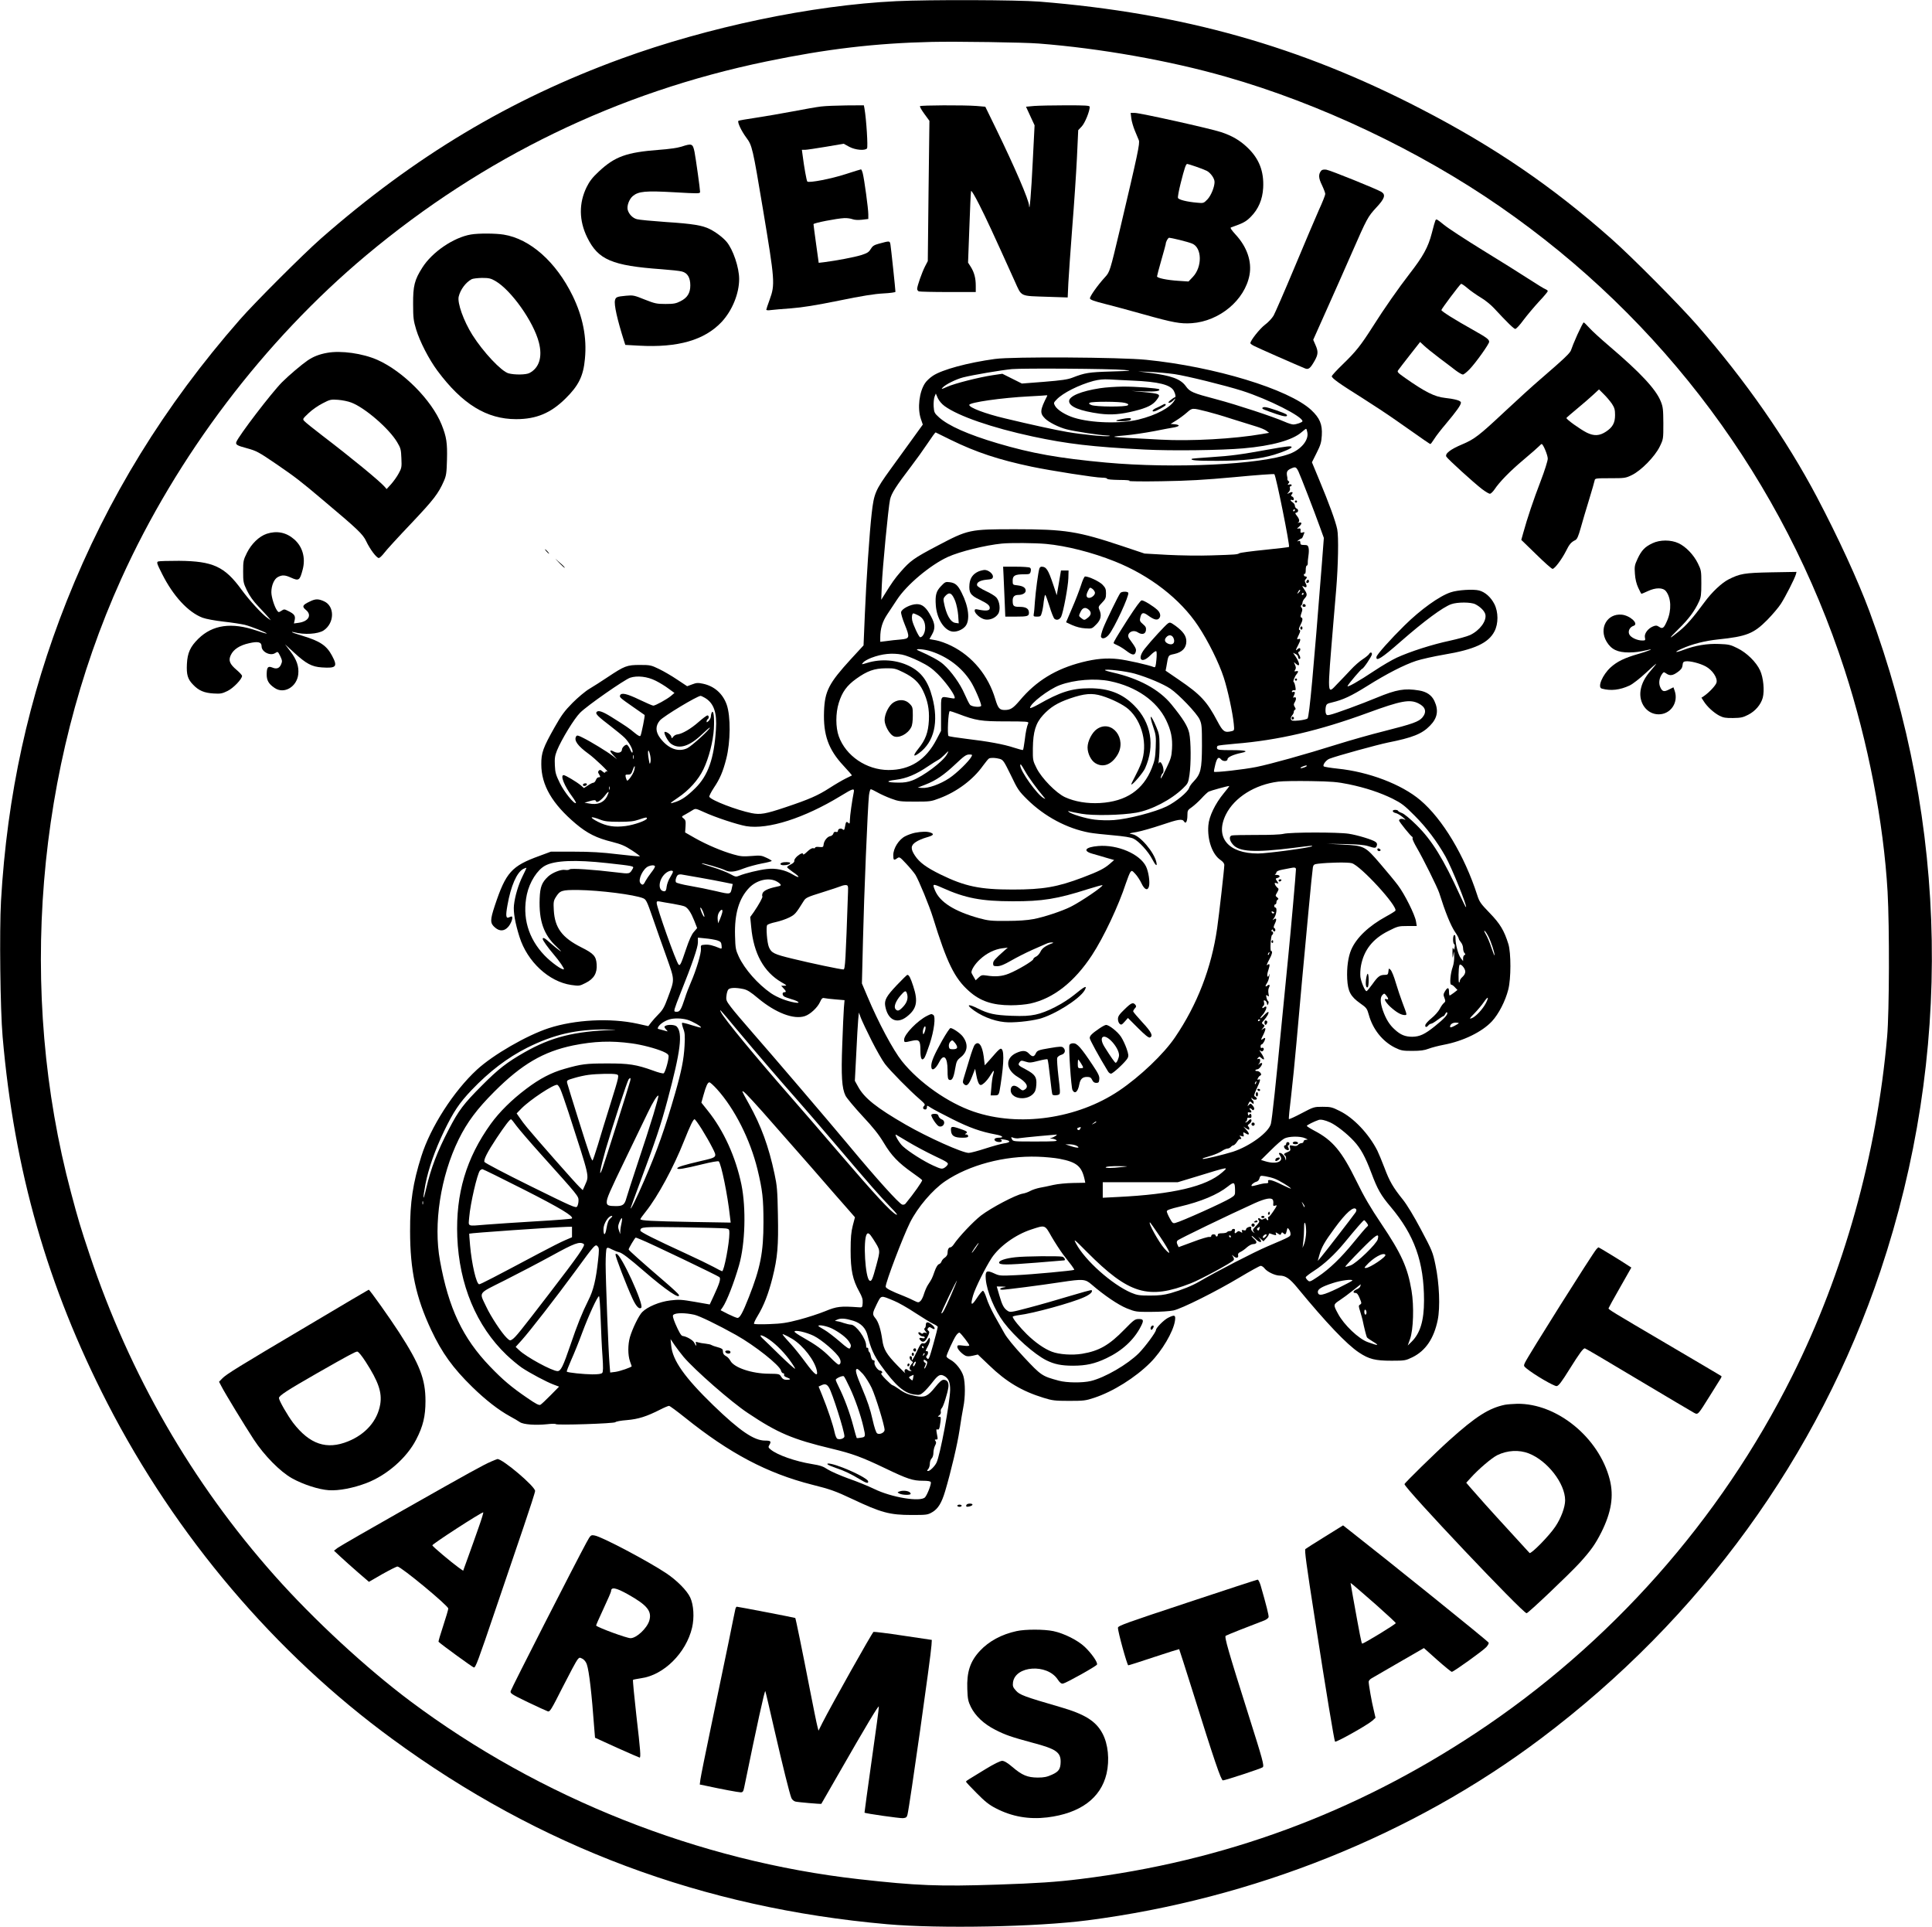
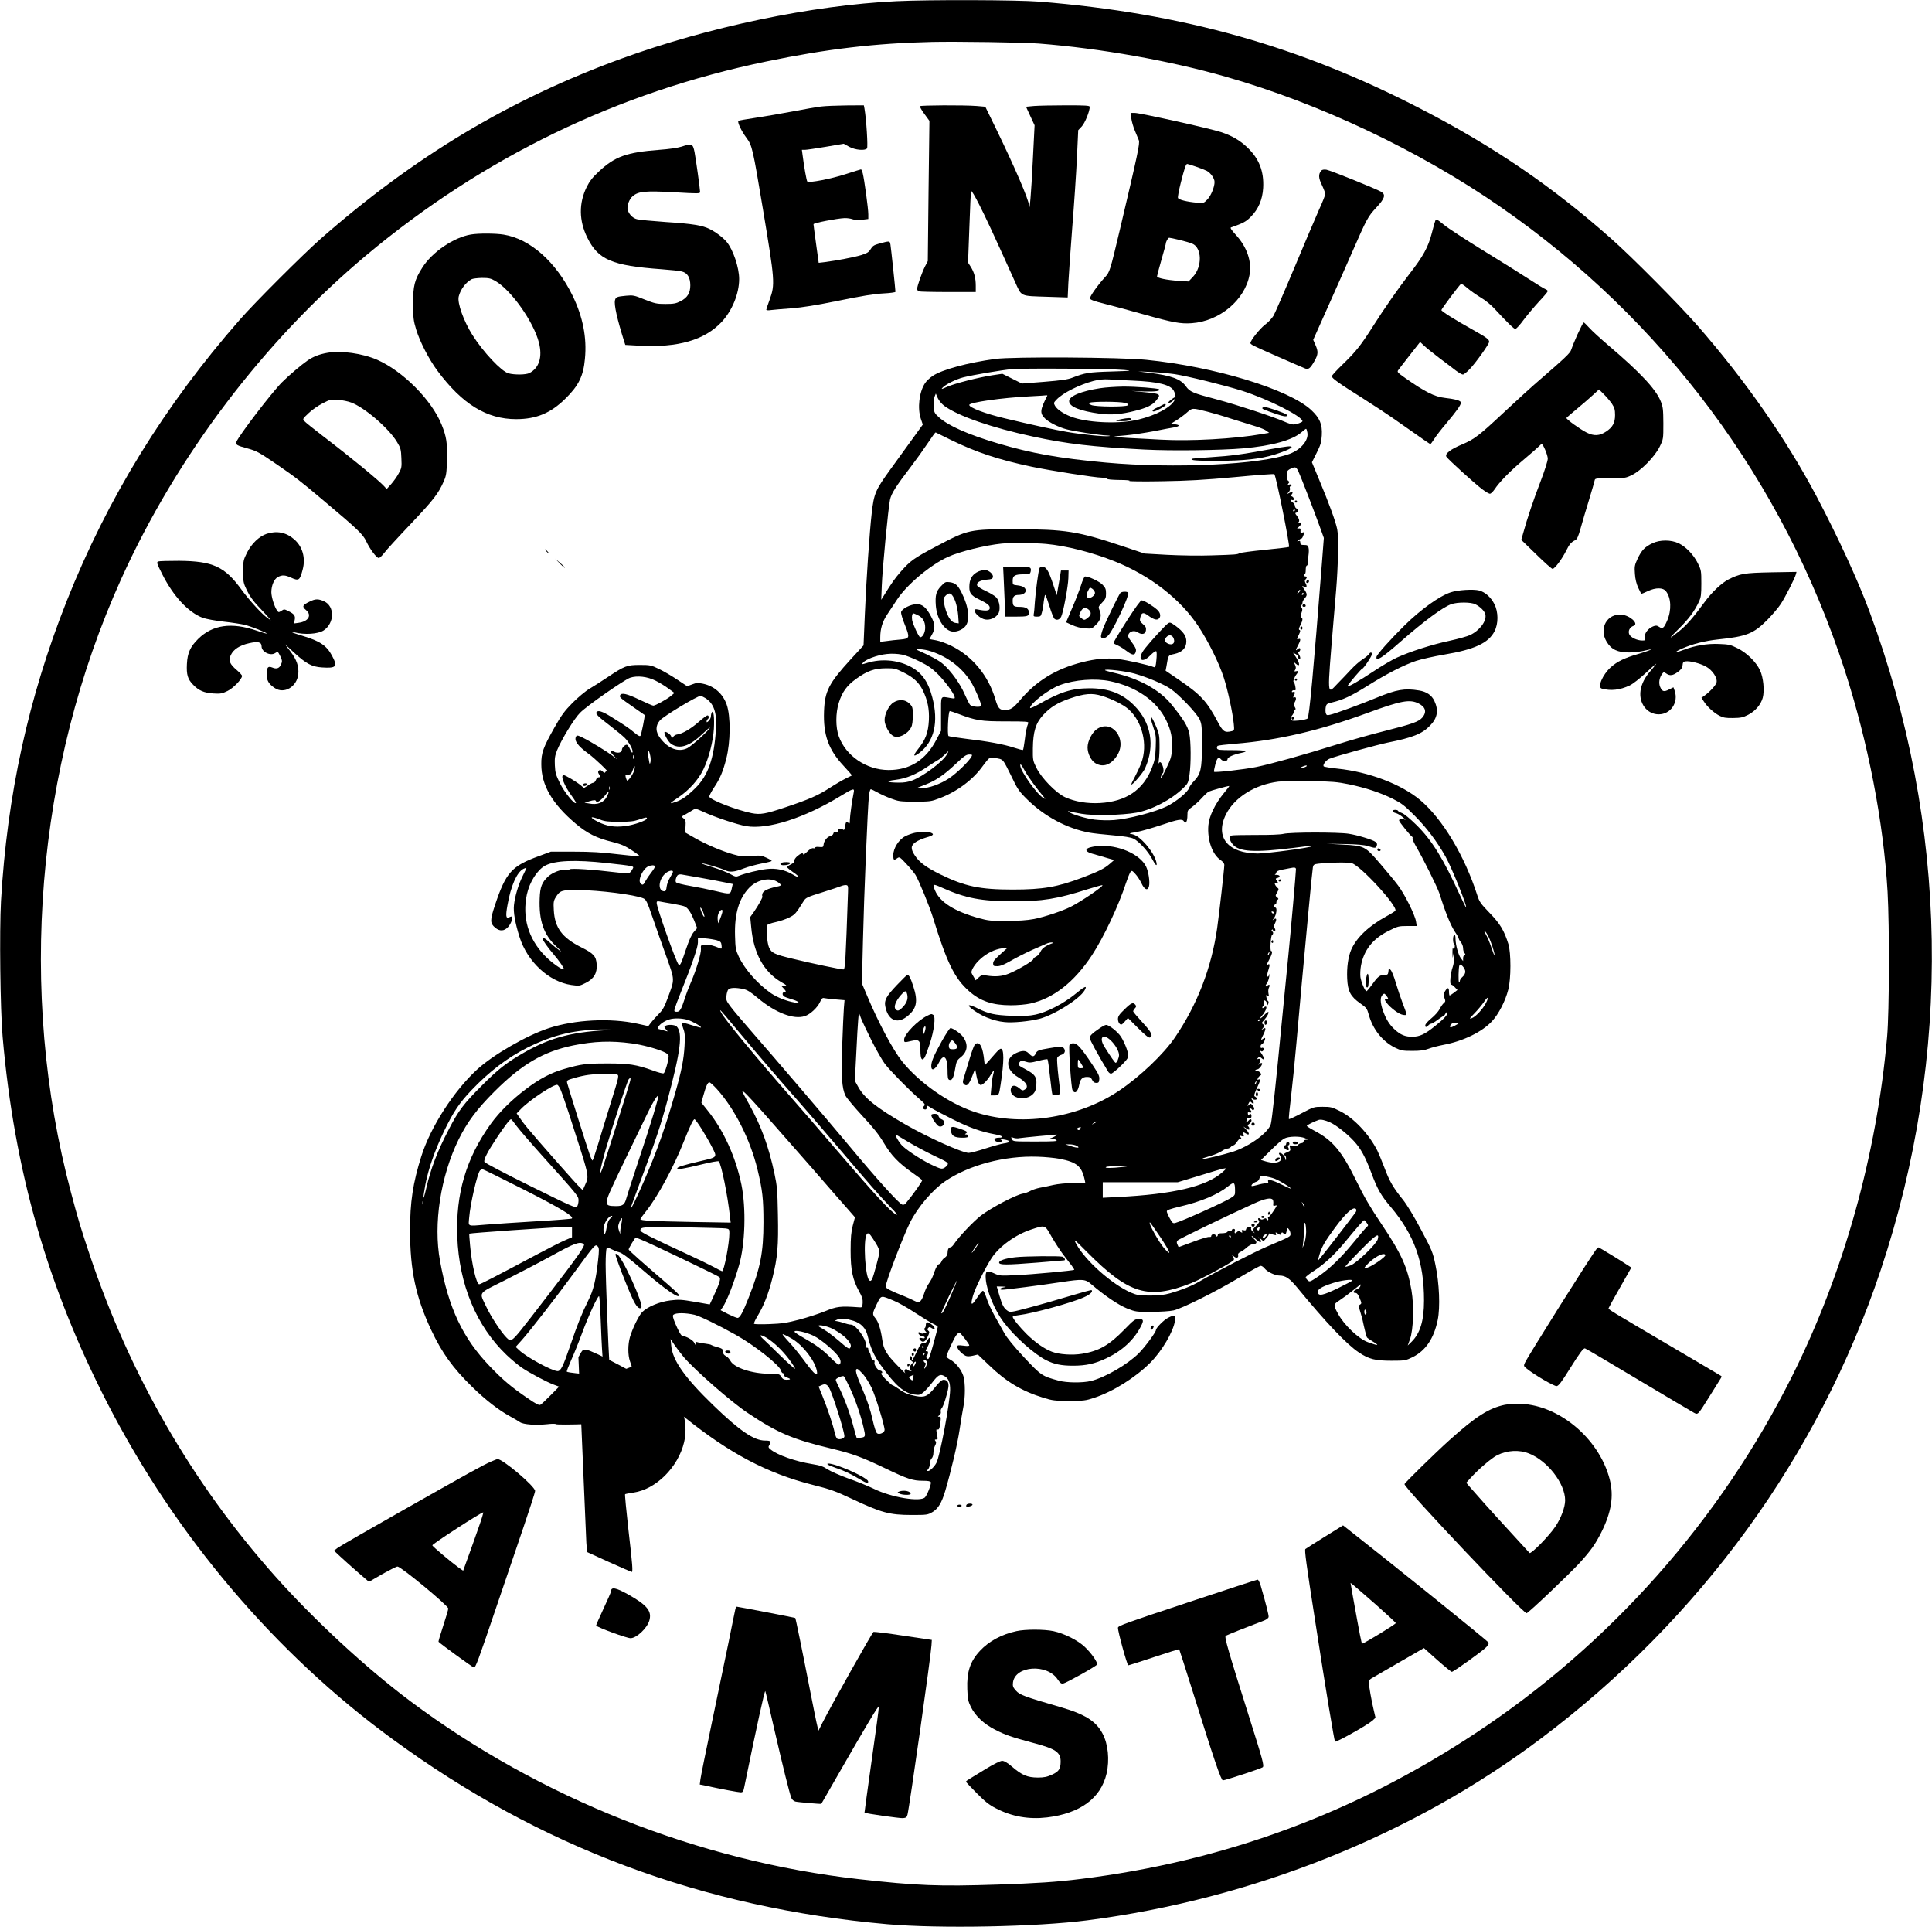
<svg xmlns="http://www.w3.org/2000/svg" version="1.0" width="1779.469" height="1774.442" viewBox="0 0 1780 1775" preserveAspectRatio="xMidYMid meet">
  <g transform="translate(0,1775) scale(0.1,-0.1)" fill="#000000" stroke="none">
    <path d="M8255 17739 c-773 -37 -1732 -238 -2530 -529 -1030 -376 -1905 -900 -2770 -1659 -156 -137 -612 -592 -746 -746 -695 -793 -1217 -1642 -1594 -2590 -353 -889 -550 -1790 -606 -2766 -15 -273 -7 -1000 15 -1249 107 -1233 413 -2301 965 -3375 630 -1225 1544 -2303 2626 -3094 1358 -995 2859 -1556 4560 -1706 479 -42 1376 -25 1845 36 1525 197 2996 786 4175 1673 1473 1107 2558 2602 3131 4311 664 1985 628 4104 -102 6073 -107 288 -288 681 -484 1053 -282 534 -658 1073 -1104 1584 -166 190 -607 634 -791 796 -545 483 -1079 847 -1750 1194 -1117 579 -2202 884 -3518 990 -207 16 -1008 19 -1322 4z m1315 -390 c566 -44 1205 -157 1725 -306 863 -246 1780 -680 2525 -1196 1505 -1041 2611 -2529 3175 -4267 217 -669 359 -1405 396 -2045 18 -321 16 -1102 -4 -1333 -95 -1088 -400 -2178 -875 -3127 -663 -1328 -1676 -2470 -2917 -3290 -1115 -737 -2318 -1181 -3645 -1344 -216 -27 -400 -39 -760 -51 -540 -18 -742 -10 -1277 50 -1474 166 -2938 746 -4133 1640 -405 303 -891 752 -1249 1155 -763 858 -1336 1853 -1706 2960 -83 248 -104 318 -171 570 -493 1848 -323 3916 463 5653 512 1132 1314 2191 2259 2982 1079 902 2315 1501 3685 1784 554 115 1002 168 1524 180 226 5 850 -4 985 -15z" />
    <path d="M7565 16769 c-38 -4 -155 -25 -260 -45 -104 -20 -259 -46 -343 -59 -84 -12 -155 -25 -159 -28 -11 -12 27 -93 73 -155 54 -73 58 -90 153 -658 110 -660 113 -694 62 -834 -17 -46 -31 -88 -31 -93 0 -5 19 -7 43 -3 23 3 107 10 187 16 104 8 228 28 440 71 208 43 328 62 408 66 61 3 112 10 112 15 0 21 -41 406 -46 435 -7 36 -4 36 -111 7 -40 -11 -55 -21 -71 -48 -17 -29 -32 -38 -88 -56 -65 -20 -230 -51 -340 -65 l-51 -6 -24 173 c-13 95 -24 177 -24 183 0 11 215 53 285 56 25 1 58 -4 74 -10 18 -7 51 -9 88 -5 l58 7 0 43 c0 52 -37 322 -51 377 -5 20 -13 37 -16 37 -4 0 -67 -20 -142 -44 -132 -43 -338 -83 -353 -68 -7 7 -30 137 -43 240 l-7 52 29 0 c15 0 102 13 192 28 l164 28 51 -28 c56 -30 145 -38 164 -15 10 12 -6 268 -23 365 l-6 32 -162 -1 c-89 -1 -193 -5 -232 -10z" />
    <path d="M8476 16772 c-3 -5 15 -37 41 -72 l46 -63 -8 -646 -7 -646 -26 -50 c-29 -58 -72 -180 -72 -206 0 -9 7 -20 16 -23 9 -3 130 -6 270 -6 l254 0 0 58 c0 70 -14 123 -46 174 l-25 39 12 322 c6 177 13 329 16 337 3 9 35 -46 75 -125 63 -124 124 -255 327 -705 67 -147 41 -135 307 -144 l181 -6 6 133 c4 73 20 303 36 512 17 209 36 496 43 638 l12 258 33 35 c29 31 73 139 73 180 0 12 -38 14 -218 14 -121 0 -253 -3 -294 -6 l-75 -7 39 -85 40 -86 -17 -335 c-14 -289 -30 -479 -34 -404 -2 52 -130 349 -305 709 l-98 201 -81 7 c-121 9 -515 7 -521 -2z" />
    <path d="M10423 16660 c3 -27 18 -78 32 -112 15 -35 31 -75 37 -89 12 -27 -9 -124 -173 -819 -93 -391 -94 -395 -139 -444 -67 -73 -141 -178 -138 -195 2 -12 38 -25 133 -49 72 -18 235 -62 363 -98 270 -76 339 -88 442 -81 256 18 489 213 532 444 23 124 -23 259 -128 372 -37 41 -52 62 -43 66 112 39 137 52 182 97 71 71 109 160 115 268 8 153 -38 269 -145 371 -70 67 -143 109 -243 142 -99 33 -747 177 -795 177 l-38 0 6 -50z m593 -444 c39 -13 85 -31 103 -40 35 -19 71 -69 71 -102 0 -46 -32 -125 -65 -160 -35 -36 -36 -37 -97 -31 -92 8 -169 27 -175 44 -3 8 8 69 25 136 35 138 48 177 60 177 5 0 40 -11 78 -24z m-149 -676 c46 -11 98 -26 117 -34 91 -38 94 -214 6 -307 l-40 -42 -92 6 c-108 7 -198 26 -198 41 0 6 18 74 40 151 22 76 40 143 40 146 0 21 21 59 32 59 7 0 50 -9 95 -20z" />
    <path d="M6278 16399 c-34 -11 -118 -23 -204 -29 -302 -23 -408 -61 -557 -200 -59 -55 -85 -89 -112 -143 -73 -149 -71 -309 5 -464 101 -206 227 -260 685 -293 83 -6 167 -15 188 -21 51 -13 77 -56 77 -128 0 -70 -27 -114 -91 -146 -41 -21 -63 -25 -138 -25 -81 0 -98 4 -192 41 -96 39 -107 41 -170 35 -85 -8 -96 -12 -103 -42 -10 -40 20 -175 85 -380 l10 -31 127 -7 c358 -20 604 51 762 220 96 104 160 259 160 394 0 106 -56 272 -116 343 -33 39 -97 88 -153 116 -68 35 -158 50 -406 66 -126 9 -247 20 -267 26 -39 10 -74 46 -85 87 -9 36 14 98 47 126 53 44 117 50 383 35 225 -13 237 -13 237 4 0 26 -39 304 -51 367 -16 78 -24 81 -121 49z" />
    <path d="M12173 16178 c-27 -32 -26 -67 6 -132 17 -36 31 -73 31 -83 0 -10 -26 -77 -59 -148 -32 -72 -133 -310 -225 -530 -92 -220 -179 -419 -192 -442 -14 -24 -49 -62 -79 -84 -48 -36 -135 -146 -135 -170 0 -5 15 -16 33 -25 27 -15 384 -172 469 -207 33 -14 49 -2 89 68 34 60 36 87 8 149 l-20 46 122 273 c67 149 171 384 231 521 144 329 150 339 229 425 76 81 88 117 47 143 -42 26 -473 200 -508 205 -23 3 -40 0 -47 -9z" />
    <path d="M13225 15720 c-3 -5 -19 -59 -34 -120 -33 -127 -79 -211 -205 -373 -102 -132 -233 -319 -336 -482 -112 -176 -157 -233 -277 -349 -57 -55 -103 -105 -103 -112 0 -18 73 -70 278 -198 95 -60 244 -158 330 -219 256 -180 295 -207 301 -207 3 0 19 21 36 48 16 26 64 88 106 137 99 118 139 174 139 196 0 18 -46 32 -148 44 -94 10 -183 55 -364 182 -71 50 -78 57 -66 73 7 10 55 73 107 139 l95 121 35 -33 c20 -19 83 -70 141 -114 58 -43 127 -96 153 -116 27 -20 56 -37 65 -37 8 0 36 22 61 48 58 60 180 232 181 253 0 23 -22 39 -155 114 -165 92 -285 168 -285 179 0 10 167 233 181 241 4 3 31 -15 60 -40 29 -25 84 -63 122 -86 38 -22 92 -66 120 -96 129 -139 185 -193 198 -193 8 0 43 37 76 83 34 45 98 121 142 169 45 47 81 91 81 96 0 6 -9 13 -19 17 -10 3 -81 46 -156 95 -75 49 -267 169 -427 267 -159 98 -318 202 -353 231 -69 56 -71 57 -80 42z" />
    <path d="M4339 15590 c-160 -27 -358 -162 -448 -305 -72 -113 -86 -169 -85 -335 0 -129 4 -155 28 -235 34 -112 118 -275 196 -380 229 -308 454 -446 725 -446 187 0 320 56 456 191 120 118 164 207 178 365 19 196 -19 386 -113 580 -153 313 -392 525 -636 564 -73 12 -232 13 -301 1z m226 -429 c146 -85 351 -375 400 -566 34 -133 3 -234 -87 -281 -32 -17 -137 -18 -193 -3 -67 19 -233 196 -333 354 -81 129 -140 295 -126 353 16 65 64 130 119 160 11 6 54 11 95 12 65 0 82 -4 125 -29z" />
    <path d="M14533 14668 c-28 -62 -53 -125 -57 -139 -6 -28 -59 -78 -286 -274 -69 -59 -214 -191 -324 -294 -239 -224 -281 -256 -394 -304 -110 -46 -162 -87 -146 -114 14 -23 251 -239 328 -298 33 -25 66 -45 75 -43 8 2 26 19 39 38 47 71 146 172 270 276 70 59 134 115 144 126 9 10 19 18 22 18 13 0 56 -102 56 -135 0 -19 -29 -112 -66 -208 -64 -166 -124 -344 -160 -476 l-18 -64 137 -133 c75 -74 143 -134 151 -134 20 0 86 89 125 166 30 61 46 80 85 99 16 8 28 35 49 110 15 55 50 172 77 260 27 88 50 169 52 180 3 19 11 20 143 20 134 0 142 1 200 29 86 42 211 170 256 261 34 70 34 70 34 215 -1 128 -3 152 -24 203 -44 111 -188 265 -471 506 -80 68 -164 145 -188 172 -24 27 -47 49 -51 49 -4 0 -30 -51 -58 -112z m318 -637 c24 -37 29 -55 29 -104 0 -72 -22 -112 -82 -152 -61 -41 -112 -43 -179 -10 -63 32 -191 124 -187 135 2 4 46 42 98 85 52 43 119 101 148 128 l54 50 44 -44 c25 -24 58 -64 75 -88z" />
    <path d="M3015 14500 c-74 -13 -129 -35 -182 -71 -55 -38 -171 -136 -234 -199 -95 -95 -401 -495 -422 -552 -8 -24 8 -33 98 -57 90 -25 105 -33 277 -150 169 -116 216 -152 423 -327 319 -268 369 -315 399 -380 35 -74 95 -154 116 -154 8 0 31 22 50 47 19 26 131 148 248 271 208 220 251 275 302 392 21 48 25 74 28 195 4 156 -4 210 -50 325 -92 226 -355 490 -591 595 -136 60 -336 88 -462 65z m221 -458 c126 -47 351 -242 424 -367 32 -53 35 -68 38 -146 4 -81 2 -92 -25 -140 -15 -29 -47 -73 -69 -98 l-42 -46 -18 21 c-46 53 -304 265 -575 472 -80 61 -154 121 -164 132 -19 20 -18 21 39 75 31 30 89 70 129 90 67 35 76 37 142 32 39 -3 93 -14 121 -25z" />
    <path d="M9170 14444 c-255 -35 -491 -99 -576 -156 -27 -18 -59 -48 -71 -67 -54 -80 -72 -231 -39 -329 l18 -53 -99 -137 c-55 -75 -143 -198 -197 -272 -141 -195 -154 -224 -175 -410 -19 -162 -51 -631 -63 -930 l-12 -285 -118 -128 c-202 -221 -239 -293 -246 -479 -8 -217 40 -352 179 -501 45 -48 80 -89 78 -90 -2 -1 -29 -14 -59 -29 -30 -15 -97 -54 -148 -87 -107 -69 -187 -104 -405 -177 -185 -62 -232 -70 -313 -54 -137 28 -369 117 -389 150 -3 6 16 44 43 85 54 80 83 147 113 265 40 155 42 392 4 500 -36 101 -114 170 -218 192 -47 10 -61 9 -100 -6 l-46 -17 -92 61 c-50 34 -126 78 -168 98 -72 35 -82 37 -176 37 -119 0 -141 -9 -296 -112 -57 -38 -133 -87 -169 -108 -36 -21 -106 -80 -155 -129 -75 -76 -102 -113 -166 -226 -105 -186 -123 -235 -122 -340 0 -192 100 -364 318 -548 106 -89 192 -132 335 -167 85 -22 118 -36 182 -78 43 -28 76 -53 73 -55 -2 -2 -93 6 -202 19 -148 18 -251 24 -408 24 l-210 0 -105 -39 c-257 -93 -309 -151 -411 -457 -45 -136 -45 -164 3 -204 41 -35 83 -33 118 5 27 29 48 85 37 97 -3 2 -14 0 -25 -6 -31 -16 -35 11 -17 110 31 178 86 303 146 335 16 8 29 12 29 9 0 -3 -16 -37 -35 -75 -39 -78 -71 -185 -80 -268 -7 -63 11 -166 51 -292 72 -229 271 -413 477 -443 73 -10 76 -10 133 19 76 38 107 91 101 172 -5 74 -28 99 -140 155 -179 90 -246 180 -255 344 -4 72 -2 86 18 118 39 63 55 68 207 67 202 -3 517 -43 598 -76 28 -12 35 -26 89 -182 32 -93 89 -255 127 -360 77 -219 76 -200 11 -376 -30 -82 -46 -111 -82 -147 -25 -25 -57 -61 -71 -79 l-26 -34 -99 22 c-251 55 -577 38 -819 -41 -204 -67 -512 -245 -661 -382 -215 -198 -428 -530 -512 -797 -78 -246 -105 -424 -104 -690 0 -361 53 -609 194 -910 100 -212 199 -350 379 -526 124 -121 243 -213 347 -270 37 -20 78 -44 92 -54 32 -22 144 -30 250 -19 41 5 77 5 80 1 9 -12 542 5 550 18 4 6 51 15 106 19 105 9 181 33 307 97 37 19 73 34 81 34 7 0 73 -49 147 -108 411 -330 758 -513 1171 -618 164 -41 216 -59 368 -131 269 -127 346 -148 550 -148 139 0 147 1 191 27 52 31 85 85 117 193 54 182 113 433 132 560 11 77 27 172 35 212 19 91 19 226 1 287 -17 57 -71 125 -120 151 -20 11 -36 24 -36 30 0 18 66 162 89 194 12 17 27 29 32 25 16 -10 89 -105 89 -116 0 -7 -20 -8 -55 -3 -50 6 -55 5 -55 -12 0 -20 40 -63 75 -81 14 -7 35 -7 67 0 l47 11 104 -99 c158 -153 303 -239 502 -300 80 -25 106 -28 235 -28 133 0 152 2 230 28 174 57 380 186 518 324 107 107 212 285 227 385 8 55 -2 59 -64 28 -39 -20 -111 -93 -111 -112 0 -20 -100 -155 -157 -213 -104 -104 -312 -225 -443 -257 -75 -18 -222 -17 -295 3 -156 42 -162 47 -321 216 -94 101 -158 180 -181 222 -20 36 -60 108 -90 160 -29 52 -63 125 -74 163 -12 37 -26 67 -33 67 -7 0 -32 -30 -56 -67 -50 -77 -62 -69 -35 24 21 71 113 256 171 345 72 108 220 215 363 262 133 44 126 46 190 -67 31 -53 79 -127 106 -163 28 -36 62 -81 78 -101 15 -20 26 -38 24 -40 -8 -7 -392 -43 -535 -49 -146 -7 -155 -6 -202 16 -71 33 -84 24 -78 -53 10 -114 82 -286 166 -398 100 -132 282 -294 392 -349 72 -36 138 -50 245 -50 121 0 202 18 309 69 144 68 254 169 317 293 29 56 25 68 -19 68 -35 0 -46 -8 -132 -96 -140 -144 -233 -198 -390 -224 -90 -15 -212 -7 -279 19 -69 26 -152 84 -230 160 -64 63 -131 145 -131 162 0 4 26 11 58 15 128 15 489 114 600 165 56 25 83 51 69 65 -3 3 -95 -22 -204 -55 -109 -33 -276 -81 -372 -106 -161 -43 -175 -45 -197 -30 -35 23 -51 52 -77 143 l-24 82 51 -1 c33 -1 41 -3 21 -6 -42 -6 -56 -23 -20 -23 34 0 346 40 542 70 200 30 222 29 280 -22 115 -99 244 -187 325 -220 81 -32 86 -33 228 -32 80 0 170 6 201 13 76 16 394 175 611 305 97 58 184 106 193 106 10 0 26 -11 36 -24 25 -32 97 -66 140 -66 53 0 93 -28 161 -111 264 -321 456 -523 568 -597 93 -62 150 -76 302 -76 121 0 129 2 191 32 122 60 198 173 233 343 24 117 15 338 -21 508 -24 117 -31 133 -133 325 -65 123 -130 230 -167 276 -90 112 -123 168 -170 294 -24 62 -53 133 -65 157 -79 155 -218 302 -346 365 -71 36 -85 39 -159 39 -79 0 -82 -1 -192 -59 -62 -33 -115 -57 -118 -54 -3 3 6 97 20 209 13 112 36 337 50 499 14 162 37 414 50 559 14 145 41 435 60 645 19 210 38 393 41 408 5 23 12 28 47 32 102 12 274 15 311 5 81 -22 426 -398 402 -438 -4 -5 -41 -29 -84 -52 -161 -88 -275 -196 -323 -307 -28 -65 -42 -165 -37 -268 6 -117 31 -163 120 -226 57 -40 63 -47 79 -105 37 -134 125 -244 239 -302 58 -28 71 -31 161 -31 75 0 112 5 151 20 29 11 91 27 138 36 181 34 355 119 446 217 61 66 123 185 150 292 26 100 26 337 1 419 -39 125 -76 187 -172 286 -83 86 -95 102 -115 165 -117 363 -319 701 -525 875 -173 146 -475 261 -762 290 -65 7 -122 16 -127 21 -13 12 21 58 52 70 69 27 441 129 538 149 227 45 316 80 389 156 69 70 81 141 40 228 -25 53 -72 85 -141 96 -132 22 -207 9 -389 -66 -137 -57 -389 -150 -432 -158 -26 -6 -32 -4 -38 14 -4 12 -4 37 -1 55 6 30 11 34 59 45 101 24 176 59 323 151 180 113 340 195 452 232 46 15 161 41 255 57 281 47 411 107 466 215 37 71 36 178 -1 251 -33 64 -85 110 -140 125 -54 14 -199 5 -263 -17 -105 -35 -277 -159 -425 -305 -129 -127 -255 -268 -258 -289 -8 -48 48 -13 223 141 216 189 389 317 466 344 57 20 181 20 222 -1 47 -24 85 -63 92 -94 13 -60 -52 -147 -140 -189 -27 -13 -112 -36 -189 -53 -161 -34 -366 -100 -488 -156 -45 -21 -137 -75 -203 -119 -147 -98 -261 -163 -249 -140 15 27 126 157 134 157 12 0 90 117 90 134 0 20 -16 21 -27 1 -5 -8 -31 -30 -59 -48 -27 -17 -77 -61 -109 -96 -33 -36 -89 -94 -124 -130 -96 -100 -94 -132 -36 569 8 96 19 229 25 295 19 226 24 495 10 560 -15 73 -74 235 -165 453 l-68 164 43 86 c37 73 44 97 48 162 6 102 -19 160 -98 234 -207 191 -889 399 -1520 462 -235 24 -1237 30 -1390 8z m1190 -102 c77 -7 67 -8 -120 -14 -209 -6 -244 -12 -360 -57 -43 -17 -101 -25 -260 -38 l-205 -16 -90 45 -90 45 -88 -13 c-127 -19 -356 -77 -423 -108 -49 -22 -55 -24 -40 -7 26 29 124 78 191 95 92 23 346 66 448 76 106 9 910 4 1037 -8z m460 -38 c115 -17 467 -104 625 -154 240 -77 555 -236 555 -280 0 -10 -56 -30 -85 -30 -12 0 -48 11 -79 25 -102 45 -438 156 -626 206 -224 59 -247 69 -285 122 -48 66 -132 97 -335 123 l-105 13 115 -5 c63 -3 162 -12 220 -20z m-385 -60 c238 -10 351 -38 380 -95 16 -30 20 -59 8 -59 -5 -1 -21 -12 -38 -25 -22 -19 -26 -25 -13 -25 10 0 27 10 39 23 20 21 21 21 11 1 -35 -67 -170 -139 -334 -179 -165 -40 -435 -32 -592 17 -80 25 -154 71 -176 110 -14 26 -13 29 15 58 58 61 206 135 339 171 51 13 92 17 146 14 41 -3 138 -7 215 -11z m-1733 -234 c127 -93 436 -200 813 -281 318 -68 546 -95 1030 -120 248 -13 707 -7 910 11 265 23 454 76 537 149 20 17 38 31 41 31 4 0 9 -15 12 -34 14 -70 -58 -157 -162 -196 -266 -100 -1065 -138 -1693 -81 -435 40 -686 85 -997 177 -274 81 -455 162 -541 239 -43 39 -46 45 -50 101 -2 33 2 72 8 89 l12 30 18 -42 c12 -25 36 -54 62 -73z m946 93 c-67 -131 -69 -159 -20 -208 35 -35 128 -82 200 -100 76 -20 304 -54 367 -56 28 -1 39 -4 25 -6 -34 -7 -249 14 -388 38 -106 18 -332 67 -577 126 -177 42 -325 98 -325 123 0 23 297 66 555 79 83 4 154 9 158 10 5 0 7 -2 5 -6z m1472 -144 c41 -10 145 -40 230 -68 85 -27 187 -58 225 -70 39 -12 81 -29 94 -40 l24 -18 -64 -11 c-258 -45 -660 -67 -932 -52 -95 5 -232 13 -305 16 -73 4 -130 9 -128 11 3 3 51 9 109 13 57 5 173 22 258 38 85 17 171 33 192 36 20 4 37 11 37 16 0 5 -17 10 -37 12 l-38 3 50 31 c28 17 72 49 98 72 53 46 47 46 187 11z m-2360 -261 c233 -114 441 -183 745 -247 177 -37 586 -101 648 -101 26 0 47 -4 47 -10 0 -6 45 -10 113 -11 68 0 104 -4 92 -9 -11 -4 122 -6 295 -3 249 4 390 12 675 38 198 19 363 31 366 27 16 -17 145 -660 135 -670 -4 -3 -105 -15 -225 -27 -120 -12 -224 -26 -232 -31 -19 -12 -34 -13 -258 -20 -109 -4 -287 -1 -405 5 l-211 12 -206 69 c-408 136 -524 155 -984 155 -425 0 -433 -2 -720 -153 -215 -113 -248 -137 -338 -240 -53 -61 -80 -99 -153 -217 l-25 -40 5 130 c6 158 60 719 76 793 13 58 54 122 195 307 46 60 114 155 152 212 37 56 70 101 73 100 3 -1 66 -32 140 -69z m3203 -291 c21 -45 145 -365 196 -507 l38 -105 -18 -235 c-78 -996 -116 -1411 -132 -1428 -7 -7 -43 -15 -80 -19 -57 -5 -67 -3 -73 11 -4 10 1 24 10 35 9 10 16 25 16 33 0 9 5 18 11 20 8 3 8 10 -2 26 -11 18 -11 26 -1 42 17 28 16 54 -3 46 -13 -4 -13 -2 -5 14 15 28 12 43 -6 36 -10 -4 -14 -1 -11 6 2 7 12 12 21 10 15 -3 16 2 10 35 -4 21 -10 39 -15 41 -9 4 8 49 28 73 18 22 16 32 -6 26 -17 -4 -18 -2 -8 13 8 14 8 25 -2 47 -13 28 -13 28 8 9 41 -37 39 5 -3 67 l-23 34 23 -11 c13 -6 24 -19 24 -28 0 -10 5 -18 10 -18 14 0 13 16 -2 41 -10 17 -10 23 0 26 13 5 17 33 4 33 -4 0 -13 -5 -20 -12 -18 -18 -15 -3 8 39 24 45 26 65 5 57 -19 -8 -19 -3 3 42 13 28 14 38 5 41 -9 3 -7 15 7 43 23 44 25 67 9 72 -9 3 -8 14 1 40 11 29 11 40 1 51 -8 10 -9 17 -1 22 5 3 10 14 10 24 0 9 9 27 20 39 26 28 25 42 -5 85 -20 31 -21 35 -5 25 26 -17 36 -3 20 27 -10 20 -11 28 -2 37 16 16 15 28 -1 28 -8 0 -14 7 -14 15 0 8 4 12 9 9 4 -3 8 13 8 35 0 23 4 41 10 41 5 0 9 10 9 23 -1 12 2 43 6 69 4 26 5 58 1 72 -5 22 -12 26 -41 26 -29 0 -35 4 -35 21 0 16 -4 20 -17 15 -15 -5 -15 -4 1 9 11 8 23 15 27 15 4 0 9 8 13 18 3 9 9 23 12 31 5 10 1 11 -15 6 -18 -5 -21 -3 -19 17 2 18 -1 22 -17 20 -19 -4 -19 -3 3 16 12 11 22 25 22 31 0 8 -9 10 -22 7 -13 -3 -17 -3 -10 0 18 8 15 32 -9 62 -18 23 -19 27 -5 30 20 4 21 31 1 38 -8 4 -15 15 -15 25 0 10 -9 24 -20 31 -23 15 -27 30 -5 22 10 -4 15 0 15 10 0 9 -7 19 -15 22 -12 5 -13 9 -4 20 17 21 5 28 -23 13 -22 -12 -23 -11 -5 8 10 11 15 27 11 37 -3 9 -1 16 5 16 6 0 11 5 11 11 0 7 -9 9 -21 6 -17 -5 -18 -3 -8 10 10 11 10 16 0 22 -6 4 -11 12 -10 17 1 5 0 14 -1 19 -10 45 -4 61 30 77 45 21 51 19 73 -25z m-33 -357 c0 -5 -5 -10 -11 -10 -5 0 -7 5 -4 10 3 6 8 10 11 10 2 0 4 -4 4 -10z m-2295 -310 c192 -18 427 -78 635 -161 324 -129 605 -347 769 -595 93 -140 192 -340 236 -476 37 -114 82 -323 92 -425 6 -60 5 -62 -19 -68 -65 -16 -80 -6 -131 90 -97 184 -154 246 -358 385 l-120 82 7 36 c19 112 15 105 74 118 72 16 110 56 110 116 0 50 -28 90 -99 143 -47 33 -52 35 -71 22 -24 -17 -155 -159 -211 -230 -78 -97 -34 -149 51 -62 25 25 48 41 53 36 5 -5 5 -41 1 -80 -6 -61 -9 -71 -23 -66 -48 20 -249 65 -329 74 -107 12 -207 3 -333 -29 -243 -62 -424 -173 -575 -354 -61 -71 -84 -86 -138 -86 -47 0 -61 16 -86 100 -64 217 -211 395 -405 491 -44 22 -107 45 -141 51 l-61 11 23 41 c32 55 30 97 -7 166 -44 84 -80 115 -132 115 -56 0 -141 -43 -145 -74 -2 -12 13 -63 33 -112 50 -124 48 -132 -40 -140 -38 -3 -96 -9 -127 -14 l-58 -7 0 39 c0 82 20 147 64 213 24 36 64 97 90 136 89 137 307 320 469 394 110 50 346 108 497 123 81 8 303 6 405 -3z m2331 -448 c-18 -16 -18 -16 -6 6 6 13 14 21 18 18 3 -4 -2 -14 -12 -24z m44 -12 c0 -5 -5 -10 -11 -10 -5 0 -7 5 -4 10 3 6 8 10 11 10 2 0 4 -4 4 -10z m-3555 -196 c47 -22 69 -60 69 -116 0 -45 -23 -88 -46 -88 -12 0 -66 116 -74 157 -6 33 0 63 12 63 3 0 21 -7 39 -16z m2359 -217 c14 -39 -9 -62 -48 -48 -35 14 -43 37 -20 62 24 27 56 21 68 -14z m-2232 -118 c150 -50 277 -146 359 -273 35 -52 99 -200 99 -226 0 -18 -85 -12 -103 8 -8 9 -31 55 -51 101 -39 91 -122 208 -195 272 -39 35 -117 77 -231 127 -48 21 56 14 122 -9z m-271 -29 c30 -5 101 -33 158 -61 82 -40 118 -66 171 -118 66 -66 141 -167 154 -207 6 -20 4 -21 -41 -13 -91 15 -83 28 -83 -147 l0 -156 -42 -80 c-98 -189 -245 -282 -443 -281 -202 1 -392 130 -457 310 -30 83 -30 214 0 309 31 100 74 159 160 221 102 73 167 96 272 97 80 1 91 -2 164 -38 92 -45 143 -93 179 -167 43 -89 60 -171 55 -274 -6 -113 -31 -180 -98 -263 -51 -64 -48 -80 8 -39 139 103 182 286 121 515 -39 149 -101 232 -212 287 -116 57 -259 68 -387 29 -57 -17 -56 -18 -35 6 10 11 43 29 74 41 98 37 189 46 282 29z m2146 -176 c118 -34 260 -94 326 -138 77 -52 244 -226 270 -284 19 -43 21 -63 21 -242 -1 -219 -11 -259 -78 -330 -19 -19 -37 -45 -40 -57 -12 -39 -120 -128 -207 -171 -106 -52 -357 -117 -486 -126 -51 -4 -131 -2 -178 4 -83 10 -220 52 -240 73 -7 7 -4 8 9 3 10 -3 60 -14 110 -22 106 -19 369 -14 505 10 141 25 322 119 432 226 44 43 47 49 58 123 15 103 14 307 -2 383 -14 64 -55 131 -165 266 -112 137 -300 239 -539 293 -40 9 -73 19 -73 22 0 14 197 -10 277 -33z m-4417 -64 c36 -18 89 -50 119 -73 l55 -40 -33 -28 c-39 -32 -143 -89 -162 -89 -8 0 -65 25 -128 55 -116 56 -167 67 -178 40 -6 -18 -4 -21 127 -112 52 -37 97 -68 99 -69 5 -4 -29 -175 -38 -191 -5 -9 -22 0 -56 28 -51 42 -64 52 -214 146 -82 51 -123 64 -136 42 -10 -15 18 -42 128 -126 53 -41 113 -90 132 -109 40 -40 78 -108 73 -132 -3 -11 -11 -2 -23 26 -10 23 -24 42 -31 42 -17 0 -44 -28 -44 -45 0 -27 -37 -37 -71 -20 -44 24 -48 10 -8 -32 l34 -37 -40 31 c-49 38 -201 131 -274 167 -43 22 -55 25 -62 14 -24 -37 12 -88 114 -162 54 -38 202 -180 170 -162 -6 3 -13 0 -16 -6 -3 -9 -10 -8 -26 6 -17 15 -24 17 -33 8 -10 -10 -10 -17 0 -32 16 -26 15 -30 -3 -30 -9 0 -20 -11 -25 -25 -5 -14 -16 -25 -23 -25 -8 0 -30 -11 -50 -25 l-37 -24 -29 25 c-40 33 -142 94 -158 94 -34 0 7 -101 79 -198 22 -30 37 -56 34 -59 -14 -14 -107 100 -147 182 -38 77 -44 98 -47 165 -3 64 0 87 20 138 42 102 159 294 213 347 64 65 408 304 460 322 66 22 160 11 235 -27z m4189 -5 c240 -50 428 -181 514 -357 46 -95 61 -167 55 -266 -4 -70 -11 -93 -51 -176 -25 -53 -48 -96 -51 -96 -7 0 6 40 15 46 13 7 11 48 -3 79 -12 27 -23 32 -32 13 -3 -7 -2 10 1 37 4 28 7 91 6 140 0 75 -5 101 -28 155 -54 129 -73 130 -29 1 23 -68 26 -86 22 -186 -4 -94 -9 -121 -36 -190 -80 -202 -237 -308 -477 -322 -118 -7 -234 13 -323 54 -82 38 -216 175 -262 268 -34 68 -35 73 -34 182 2 153 26 232 94 306 67 73 132 113 247 153 135 46 203 52 295 24 91 -28 196 -80 244 -122 129 -113 181 -330 119 -495 -14 -38 -42 -97 -61 -132 -19 -35 -33 -65 -31 -67 9 -9 110 109 127 149 93 209 56 421 -100 578 -109 110 -234 159 -411 159 -164 0 -272 -34 -476 -151 -40 -22 -73 -36 -73 -30 0 40 172 172 274 210 134 50 328 65 465 36z m-3733 -154 c81 -49 111 -136 100 -291 -17 -267 -72 -423 -189 -539 -73 -72 -122 -107 -179 -127 -66 -23 -64 -17 15 36 105 70 191 166 238 264 50 104 89 257 96 372 6 102 -3 177 -18 153 -5 -8 -9 -24 -9 -36 0 -13 -9 -32 -20 -43 -15 -15 -20 -16 -20 -6 0 8 5 18 10 21 14 9 12 35 -2 35 -7 0 -44 -27 -81 -60 -71 -63 -152 -110 -196 -115 -13 -1 -31 -11 -38 -21 -13 -18 -14 -18 -19 2 -5 20 -51 50 -61 41 -10 -11 32 -89 59 -108 75 -54 170 -25 289 90 38 36 69 63 69 58 0 -17 -167 -169 -208 -189 -82 -39 -175 -5 -248 91 -46 60 -47 115 -4 165 35 40 344 226 375 226 5 0 24 -9 41 -19z m6574 -51 c65 -33 77 -78 35 -129 -34 -39 -88 -59 -353 -126 -121 -30 -314 -85 -429 -121 -306 -96 -612 -181 -748 -209 -114 -23 -380 -53 -390 -44 -2 3 3 33 12 67 16 62 30 75 53 47 18 -21 60 -20 60 3 0 17 54 42 127 57 74 15 39 25 -87 25 -111 0 -132 2 -137 16 -3 9 0 19 6 24 7 4 78 12 159 19 398 32 778 121 1222 284 308 113 389 128 470 87z m-4243 -95 c165 -63 212 -70 441 -70 185 0 211 -2 206 -15 -14 -34 -24 -80 -33 -159 -6 -46 -13 -86 -16 -89 -2 -3 -40 7 -83 21 -93 31 -240 58 -444 82 -81 10 -152 21 -159 25 -13 9 -3 230 12 230 5 0 39 -11 76 -25z m-2837 -382 c5 -21 6 -49 3 -63 -6 -23 -8 -21 -14 15 -17 87 -7 128 11 48z m2733 6 c-39 -67 -217 -200 -318 -238 -39 -15 -78 -21 -128 -20 -112 1 -124 14 -24 26 97 12 187 49 297 124 36 24 77 50 92 58 15 7 41 29 59 47 41 42 45 43 22 3z m-2886 -36 c-3 -10 -5 -4 -5 12 0 17 2 24 5 18 2 -7 2 -21 0 -30z m3113 17 c-23 -43 -136 -153 -204 -198 -82 -55 -194 -95 -252 -90 l-39 3 72 28 c97 38 171 89 278 190 75 71 96 86 123 87 30 0 32 -2 22 -20z m260 -20 c33 -10 39 -20 103 -150 62 -130 73 -147 151 -224 159 -157 367 -268 574 -306 33 -6 130 -17 214 -24 102 -9 167 -19 191 -31 49 -23 136 -118 172 -188 32 -61 49 -74 39 -29 -22 94 -149 243 -219 257 -40 8 -39 8 38 21 43 8 144 37 225 64 159 54 195 60 211 33 16 -27 31 1 31 58 0 43 3 48 41 74 22 16 62 52 88 80 26 29 56 57 67 63 18 9 172 52 189 52 4 0 -19 -30 -50 -67 -79 -96 -136 -213 -142 -296 -11 -132 36 -267 111 -318 23 -16 36 -32 36 -47 0 -32 -48 -457 -66 -582 -52 -364 -183 -704 -388 -1005 -104 -154 -323 -362 -516 -492 -385 -259 -922 -336 -1341 -192 -236 81 -501 267 -659 464 -82 103 -218 357 -319 598 l-50 118 10 402 c9 397 43 1218 55 1330 4 31 11 57 17 57 5 0 33 -13 61 -29 28 -16 85 -42 126 -57 70 -26 85 -28 220 -28 139 0 148 1 229 32 159 60 307 171 397 298 25 34 50 65 57 68 21 8 60 6 97 -4z m235 -115 c30 -54 107 -160 174 -239 15 -18 15 -18 -4 -8 -59 31 -215 250 -215 301 0 21 8 11 45 -54z m-3604 3 c-12 -36 -56 -96 -64 -88 -3 3 -8 16 -12 30 -5 23 -3 26 22 25 24 0 30 6 43 43 8 24 16 38 18 33 2 -6 -1 -25 -7 -43z m6199 47 c0 -8 -52 -26 -58 -20 -3 2 6 9 19 14 28 11 39 13 39 6z m386 -169 c158 -33 287 -76 404 -133 83 -42 109 -61 205 -158 106 -106 204 -235 283 -375 56 -100 200 -455 189 -467 -2 -2 -26 45 -53 104 -155 341 -260 512 -404 654 -59 58 -112 102 -134 110 -20 7 -36 17 -36 21 0 4 -12 8 -26 8 -33 0 -27 -23 7 -30 14 -3 43 -20 65 -39 21 -18 29 -28 16 -21 -24 12 -52 8 -52 -8 0 -11 108 -145 121 -150 4 -2 6 -9 3 -15 -2 -7 16 -46 40 -87 57 -97 189 -363 206 -415 56 -178 105 -299 146 -360 19 -27 34 -55 34 -61 0 -6 9 -21 20 -34 11 -13 20 -37 20 -55 0 -17 6 -37 13 -44 10 -11 10 -14 0 -18 -7 -3 -13 -16 -13 -30 l0 -26 -21 27 c-23 30 -48 121 -49 179 0 27 -4 37 -12 34 -14 -5 -14 -80 1 -85 4 -1 6 -15 3 -30 -5 -24 -6 -24 -13 -7 -5 13 -7 -2 -7 -40 1 -56 1 -57 8 -20 7 39 7 39 8 -15 1 -30 -5 -73 -13 -95 -22 -59 -31 -165 -15 -165 7 0 23 -11 35 -25 l23 -24 -33 -26 c-19 -14 -36 -25 -39 -25 -3 0 -6 16 -6 36 0 41 -14 42 -38 1 -14 -23 -15 -32 -4 -59 11 -29 10 -35 -6 -48 -10 -8 -27 -33 -38 -55 -12 -22 -45 -60 -75 -84 -30 -24 -55 -52 -57 -63 -4 -22 11 -24 28 -3 7 8 18 15 25 15 8 0 34 16 59 35 26 19 50 35 55 35 4 0 12 10 18 22 6 13 12 17 16 11 10 -16 -25 -55 -111 -124 -95 -77 -142 -98 -210 -99 -65 0 -108 17 -161 66 -50 44 -83 99 -111 179 -24 71 -25 118 -3 140 16 16 18 16 35 -5 22 -27 23 -41 3 -34 -31 12 -13 -25 33 -69 55 -50 100 -77 133 -77 24 0 25 -4 -20 115 -17 44 -44 126 -61 182 -16 56 -38 110 -48 119 -16 17 -17 16 -20 -14 -3 -28 -7 -32 -33 -32 -45 0 -64 -14 -114 -85 -26 -36 -50 -65 -55 -65 -14 0 -49 83 -56 130 -3 25 -1 72 5 104 27 145 109 249 254 321 85 43 93 45 174 45 l86 0 -7 43 c-10 61 -104 250 -166 332 -29 39 -103 128 -164 199 -139 162 -146 166 -345 176 l-146 8 165 -3 c116 -2 180 -8 215 -19 65 -21 72 -20 80 5 5 14 1 25 -12 34 -26 20 -167 63 -247 75 -95 15 -538 15 -601 -1 -31 -7 -128 -11 -255 -10 -113 0 -213 -2 -222 -5 -26 -8 -22 -45 10 -82 57 -69 201 -77 561 -32 172 22 176 22 169 15 -13 -13 -413 -67 -498 -67 -276 0 -399 150 -295 360 79 157 267 275 482 302 38 5 172 7 298 5 197 -3 247 -8 351 -29z m-6809 -48 c-3 -7 -5 -2 -5 12 0 14 2 19 5 13 2 -7 2 -19 0 -25z m2249 -25 c-15 -73 -36 -222 -36 -257 0 -31 -3 -37 -12 -28 -19 19 -25 14 -32 -29 -6 -34 -9 -39 -21 -29 -18 15 -45 6 -45 -14 0 -9 -7 -12 -19 -9 -12 3 -20 -2 -23 -15 -3 -11 -16 -22 -28 -24 -28 -4 -59 -44 -62 -78 -2 -23 -6 -25 -40 -22 -21 3 -38 0 -38 -6 0 -6 -8 -8 -18 -5 -11 2 -31 -9 -55 -32 -20 -20 -37 -31 -37 -25 0 17 -21 11 -54 -16 -17 -15 -30 -34 -28 -43 2 -11 -10 -23 -33 -34 -20 -10 -35 -21 -33 -26 2 -5 25 -24 52 -43 71 -47 69 -65 -1 -23 -70 42 -155 60 -238 50 -68 -7 -203 -40 -253 -61 -31 -13 -36 -12 -85 15 -29 16 -100 44 -159 62 -60 18 -106 34 -104 36 6 6 185 -46 217 -63 42 -21 86 -17 170 16 41 16 117 36 167 46 51 9 92 20 92 24 0 3 -22 17 -49 29 -44 21 -57 23 -138 16 -76 -6 -102 -4 -167 15 -106 30 -245 89 -353 150 l-91 52 4 57 c3 48 0 58 -18 72 -21 17 -21 17 18 38 21 12 51 29 66 39 26 16 29 15 100 -17 105 -49 312 -117 393 -131 202 -33 535 74 870 278 114 70 129 74 121 35z m-2274 -40 c-30 -57 -88 -80 -167 -64 l-40 7 40 12 c51 15 62 15 67 0 6 -18 49 12 84 57 34 45 41 39 16 -12z m-62 -213 c41 -16 74 -20 174 -20 97 0 135 4 181 20 65 22 75 24 75 11 0 -18 -118 -60 -197 -70 -102 -13 -171 -2 -252 38 -88 45 -76 58 19 21z m61 -400 c244 -27 251 -28 240 -49 -30 -53 -27 -52 -151 -37 -213 26 -420 40 -432 28 -6 -6 -25 -8 -43 -5 -37 6 -115 -25 -154 -60 -59 -55 -75 -96 -79 -203 -8 -205 37 -335 156 -445 37 -35 51 -52 32 -38 -19 13 -59 45 -88 71 -50 46 -72 58 -72 39 0 -13 47 -79 100 -141 53 -62 101 -132 95 -138 -12 -12 -116 62 -179 128 -150 157 -206 352 -162 561 25 115 97 228 170 266 89 47 277 55 567 23z m443 -29 c3 -5 -12 -31 -33 -57 -21 -27 -46 -64 -55 -81 -18 -37 -28 -40 -46 -18 -25 31 25 135 74 155 28 12 54 12 60 1z m5906 -29 c0 -29 -49 -585 -70 -792 -11 -107 -38 -382 -60 -610 -54 -564 -90 -898 -101 -942 -20 -79 -194 -206 -349 -257 -86 -27 -272 -72 -278 -66 -5 5 -5 5 82 31 32 10 74 28 93 41 18 13 42 23 52 23 10 0 24 7 31 15 7 8 18 15 24 15 6 0 20 13 31 29 10 16 22 29 25 29 18 -2 21 4 9 18 -12 15 -11 16 10 9 21 -6 23 -5 18 14 -6 24 -4 25 23 9 32 -21 35 0 4 33 l-29 32 28 -18 c24 -15 27 -15 27 -2 0 9 -5 19 -11 22 -6 5 -3 13 10 22 21 14 29 43 12 43 -5 0 -14 -7 -21 -15 -7 -8 -18 -15 -24 -14 -7 0 -6 2 2 6 6 2 12 13 12 23 0 13 5 17 20 13 15 -4 20 0 20 16 0 23 -16 29 -22 9 -3 -7 -7 -3 -10 8 -4 17 -2 20 13 17 21 -6 25 7 7 25 -9 9 -9 12 -1 12 7 0 15 -5 19 -11 4 -7 10 -7 16 -1 7 7 4 19 -9 36 -19 23 -21 24 -37 8 -15 -15 -15 -15 -4 10 12 25 14 26 30 11 16 -15 18 -15 18 0 0 9 -4 19 -10 22 -5 3 -10 12 -9 18 0 9 2 9 6 0 5 -15 43 -18 43 -3 0 5 -7 13 -16 18 -13 7 -12 17 15 76 35 75 38 91 16 82 -12 -4 -13 -2 -5 13 5 11 15 21 22 24 20 7 -6 42 -30 41 -12 0 -19 3 -16 8 3 4 12 8 19 8 16 0 51 47 42 57 -4 3 -15 0 -24 -8 -15 -11 -16 -11 -5 1 18 21 16 54 -4 46 -14 -5 -15 -4 -4 9 12 14 15 14 30 0 36 -32 34 -5 -4 50 -13 19 -15 26 -4 17 12 -10 18 -10 27 2 12 15 -1 32 -17 22 -4 -2 -8 4 -8 15 0 10 5 19 11 19 11 0 38 51 30 58 -2 3 -11 -1 -20 -8 -17 -14 -19 -8 -6 18 38 74 39 98 4 71 -14 -11 -14 -8 2 10 18 21 19 24 3 35 -16 11 -15 14 6 37 29 32 49 69 42 77 -4 3 -20 -9 -36 -26 -30 -34 -52 -45 -29 -14 8 9 16 19 19 22 3 3 11 17 19 32 16 32 9 47 -14 28 -9 -8 -15 -8 -15 -2 0 6 5 14 11 18 6 3 8 17 5 30 -5 18 -3 22 8 18 8 -3 17 -15 19 -27 3 -20 4 -21 12 -3 4 10 4 21 -2 25 -6 3 -12 18 -15 34 -5 23 -3 25 10 15 13 -11 15 -9 9 20 -4 19 -2 43 4 54 13 25 5 35 -16 18 -19 -16 -20 -1 -1 26 8 11 17 38 20 60 4 26 3 30 -2 14 -5 -16 -10 -21 -15 -13 -4 6 0 33 9 58 17 51 13 65 -11 45 -9 -8 -2 12 14 42 31 56 39 88 22 88 -12 0 -3 144 9 148 13 5 13 32 -1 32 -5 0 -7 5 -3 12 6 9 9 9 12 0 2 -7 8 -12 13 -12 13 0 11 28 -2 32 -7 2 -5 16 7 41 20 41 14 57 -13 36 -12 -9 -10 -4 5 15 22 29 31 96 12 96 -5 0 -10 7 -10 15 0 8 5 15 10 15 6 0 10 9 10 19 0 11 6 22 13 25 8 3 7 9 -6 20 -18 14 -18 15 0 46 16 28 16 33 2 43 -8 7 -18 20 -22 30 -6 15 -3 17 14 12 20 -7 20 -6 5 18 -16 23 -16 25 4 30 29 8 24 27 -7 28 -16 0 -22 3 -15 6 6 2 12 11 12 18 0 8 20 18 53 24 28 5 61 12 72 14 42 9 55 7 55 -11z m-5740 -22 c0 -6 -12 -29 -26 -52 -15 -23 -29 -62 -32 -85 -3 -31 -9 -43 -21 -43 -65 1 -55 114 15 169 28 22 64 28 64 11z m250 -55 c80 -14 180 -33 223 -42 l78 -16 -7 -31 c-14 -67 -10 -67 -146 -35 -68 16 -177 38 -242 49 -66 11 -123 26 -128 33 -8 13 -1 45 14 64 5 7 22 10 36 8 15 -3 92 -16 172 -30z m693 -28 c18 -8 38 -21 45 -30 11 -13 7 -17 -38 -26 -75 -16 -117 -37 -125 -61 -4 -12 -4 -24 -1 -27 6 -6 -33 -77 -79 -144 l-33 -46 9 -93 c22 -243 116 -413 279 -508 51 -29 53 -32 26 -32 l-29 0 21 -23 c26 -27 28 -37 7 -37 -18 0 -20 -24 -2 -38 6 -5 38 -17 69 -26 68 -19 89 -41 31 -31 -76 13 -162 47 -220 86 -122 85 -241 220 -296 336 -29 63 -32 78 -35 193 -6 203 36 345 132 444 65 66 166 93 239 63z m670 -102 c-22 -637 -26 -715 -42 -715 -27 0 -299 57 -470 99 -170 41 -194 53 -217 107 -17 40 -28 185 -16 202 5 8 40 20 78 28 38 8 94 27 124 42 54 27 61 34 135 153 18 29 34 37 170 79 83 26 161 52 175 58 14 6 34 10 45 9 18 -2 20 -9 18 -62z m-1614 -110 c52 -9 102 -20 112 -26 29 -15 56 -57 85 -129 l27 -69 -30 -35 c-21 -23 -44 -75 -72 -158 -46 -138 -56 -158 -69 -143 -24 25 -202 527 -202 568 0 15 5 17 28 13 15 -3 69 -13 121 -21z m277 -70 c7 -19 14 -40 14 -47 -1 -15 -24 26 -34 60 -11 35 3 26 20 -13z m178 -12 c-4 -16 -14 -44 -22 -63 l-16 -35 -4 38 c-2 24 3 48 13 63 21 33 37 31 29 -3z m5086 2 c0 -12 -19 -12 -23 0 -4 9 -1 12 9 8 7 -3 14 -7 14 -8z m1974 -223 c25 -50 56 -145 56 -171 -1 -9 -13 22 -29 69 -15 47 -39 103 -52 124 -13 22 -18 36 -11 32 7 -4 23 -28 36 -54z m-7107 -34 c33 -11 38 -18 41 -47 3 -29 1 -33 -15 -26 -62 26 -101 36 -137 33 -40 -3 -41 -4 -38 -39 3 -39 -42 -192 -93 -309 -18 -41 -43 -106 -55 -145 -34 -104 -46 -125 -75 -125 -23 0 -25 3 -19 28 4 15 28 81 55 147 105 262 159 418 159 463 l0 45 69 -7 c38 -3 87 -12 108 -18z m5086 -123 c-3 -9 -8 -14 -10 -11 -3 3 -2 9 2 15 9 16 15 13 8 -4z m1807 -165 c0 -16 -10 -35 -25 -48 -14 -12 -25 -29 -25 -37 0 -8 -3 -15 -7 -15 -8 0 -6 135 3 159 8 23 54 -28 54 -59z m-6653 -160 c38 -8 68 -27 138 -86 161 -134 328 -198 430 -164 50 16 117 79 140 130 15 33 23 40 39 36 12 -3 58 -8 104 -12 l83 -7 -6 -71 c-3 -39 -10 -190 -15 -336 -11 -292 -4 -404 30 -473 12 -23 82 -107 156 -187 101 -108 151 -171 197 -248 69 -116 133 -183 265 -276 45 -31 84 -61 88 -67 4 -8 -76 -123 -153 -216 -7 -9 -20 -12 -31 -9 -30 10 -238 240 -492 546 -190 228 -715 842 -880 1030 -89 102 -183 212 -207 245 -41 54 -45 64 -40 102 2 24 10 50 17 58 15 18 69 19 137 5z m6843 -130 c-29 -56 -94 -126 -130 -139 -26 -9 -23 -4 24 44 29 30 68 76 87 104 39 57 50 52 19 -9z m-6900 -245 c182 -218 411 -484 545 -635 61 -69 230 -264 375 -435 311 -366 387 -452 494 -564 58 -59 72 -79 51 -68 -49 25 -191 179 -520 562 -170 198 -370 430 -445 515 -326 372 -617 724 -646 783 -21 42 -17 38 146 -158z m1241 -102 c44 -87 99 -183 122 -213 46 -61 232 -250 319 -324 49 -43 55 -51 42 -63 -16 -16 -10 -33 12 -33 8 0 14 9 14 20 0 20 1 19 38 -5 20 -13 109 -60 197 -104 157 -79 262 -116 397 -141 67 -12 84 -30 28 -30 -16 0 -32 -5 -36 -11 -8 -14 14 -29 44 -29 24 0 30 15 10 24 -7 3 5 3 27 0 71 -10 72 -28 1 -37 -25 -4 -101 -25 -169 -47 -68 -22 -136 -40 -152 -40 -58 0 -377 143 -580 260 -269 155 -383 246 -439 350 l-30 54 13 251 c6 137 15 279 18 314 l6 64 19 -51 c11 -28 55 -122 99 -209z m-1697 193 c47 -14 132 -63 124 -71 -2 -3 -41 8 -86 22 -45 15 -84 24 -88 21 -3 -4 2 -27 11 -53 15 -38 17 -65 12 -158 -7 -127 -28 -232 -87 -438 -92 -320 -166 -530 -285 -804 -71 -164 -125 -274 -125 -254 0 3 45 125 99 271 132 354 180 497 240 721 123 459 143 623 85 682 -17 16 -80 20 -104 5 -12 -7 -11 -12 5 -31 20 -22 20 -22 0 -16 -11 3 -32 9 -47 13 -16 3 -28 8 -28 9 0 27 53 69 108 85 43 13 115 11 166 -4z m5276 0 c0 -3 -4 -8 -10 -11 -5 -3 -10 -1 -10 4 0 6 5 11 10 11 6 0 10 -2 10 -4z m1830 -31 c0 -2 -18 -14 -40 -25 -29 -15 -40 -17 -40 -7 0 21 22 37 52 37 15 0 28 -2 28 -5z m-7790 -62 c-361 -13 -571 -66 -819 -207 -161 -92 -240 -153 -391 -305 -168 -168 -215 -230 -304 -402 -107 -205 -166 -359 -210 -549 -30 -129 -33 -100 -6 44 28 142 87 311 170 484 88 182 141 261 254 380 165 173 331 299 513 391 245 122 450 170 728 168 77 -1 106 -2 65 -4z m170 -124 c96 -13 220 -46 288 -75 39 -17 52 -28 52 -44 0 -40 -33 -152 -46 -157 -8 -3 -51 8 -96 25 -155 56 -225 67 -428 66 -191 0 -232 -5 -390 -50 -120 -34 -228 -90 -352 -184 -133 -100 -247 -213 -326 -322 -227 -316 -324 -643 -309 -1041 17 -441 176 -822 454 -1088 44 -42 107 -94 140 -117 73 -49 230 -133 296 -157 l48 -18 -78 -79 c-43 -44 -85 -83 -94 -88 -13 -7 -42 8 -120 62 -147 100 -229 170 -344 290 -252 262 -382 537 -461 973 -63 341 5 780 172 1120 78 158 168 279 329 440 252 252 451 368 725 425 195 39 349 45 540 19z m-142 -285 c29 -8 30 -3 -59 -289 -38 -121 -88 -284 -111 -362 -24 -79 -46 -143 -49 -143 -4 0 -16 26 -27 58 -23 61 -194 609 -206 654 -6 26 -4 28 65 48 39 12 99 25 132 29 77 10 224 13 255 5z m128 -61 c-10 -42 -235 -751 -256 -808 -38 -101 -20 0 30 176 62 212 198 629 212 647 16 19 21 14 14 -15z m5767 -18 c-3 -9 -8 -14 -10 -11 -3 3 -2 9 2 15 9 16 15 13 8 -4z m-4968 -57 c165 -183 307 -466 374 -740 46 -192 55 -267 55 -488 0 -276 -28 -419 -135 -690 -56 -142 -82 -190 -104 -190 -9 0 -47 16 -86 35 l-70 36 19 27 c39 57 105 227 151 387 57 198 66 525 22 743 -53 255 -163 498 -310 681 l-59 74 19 68 c24 86 39 119 55 119 7 0 38 -28 69 -62z m-1443 1 c9 -19 44 -117 77 -219 198 -613 190 -575 151 -666 l-21 -47 -30 29 c-32 29 -396 442 -480 544 -25 30 -58 73 -72 95 l-27 39 43 44 c79 81 302 228 332 219 6 -2 18 -19 27 -38z m1865 -212 c88 -100 289 -328 445 -506 155 -179 310 -356 344 -394 l61 -70 -20 -76 c-15 -59 -20 -110 -20 -231 0 -180 19 -269 79 -377 28 -50 34 -72 32 -106 -3 -41 -4 -42 -38 -39 -165 12 -201 8 -307 -36 -56 -23 -164 -58 -240 -78 -114 -30 -162 -37 -274 -41 -75 -3 -139 -2 -142 3 -3 5 12 38 33 72 57 94 99 201 137 351 47 188 56 292 50 585 -4 221 -8 266 -31 372 -54 255 -124 445 -235 644 -34 60 -61 111 -61 114 0 18 42 -25 187 -187z m-1007 -23 c-28 -93 -93 -295 -145 -449 -51 -154 -98 -299 -104 -322 -16 -60 -33 -73 -96 -73 -69 0 -85 7 -85 36 0 36 21 86 180 414 81 168 170 352 198 410 47 99 89 166 98 157 3 -2 -18 -80 -46 -173z m-1261 -106 c25 -33 126 -151 226 -262 347 -386 345 -384 345 -425 0 -20 -6 -45 -13 -55 -12 -16 -44 -2 -431 189 -229 113 -420 213 -423 222 -8 21 26 89 112 219 76 114 122 174 133 174 4 0 27 -28 51 -62z m1707 -30 c32 -51 75 -126 96 -168 47 -92 49 -89 -106 -125 -158 -37 -216 -55 -216 -67 0 -14 62 -4 233 38 77 19 144 31 149 26 23 -23 82 -310 103 -506 l7 -58 -359 6 c-370 7 -473 12 -473 26 0 4 23 36 51 71 108 135 256 408 350 646 58 145 86 203 98 203 5 0 35 -41 67 -92z m5789 63 c57 -26 154 -102 219 -172 63 -68 105 -145 161 -294 56 -150 88 -206 177 -311 220 -261 308 -508 308 -864 0 -187 -36 -303 -116 -381 l-34 -33 21 59 c31 85 38 305 14 446 -36 214 -92 339 -281 620 -97 144 -157 246 -227 390 -135 275 -218 375 -388 464 -38 20 -69 40 -69 44 0 7 68 41 110 55 20 6 56 -1 105 -23z m-2155 4 c0 -2 -10 -9 -22 -15 -22 -11 -22 -10 -4 4 21 17 26 19 26 11z m-146 -60 c-7 -17 -20 -20 -29 -6 -3 5 3 12 12 14 10 3 19 5 20 6 1 0 0 -6 -3 -14z m-1584 -125 c58 -35 165 -92 238 -127 117 -55 132 -65 123 -81 -5 -10 -20 -24 -33 -31 -21 -11 -33 -8 -101 23 -86 39 -222 125 -279 177 -33 29 -84 119 -61 106 4 -2 55 -33 113 -67z m1355 56 c-11 -7 -29 -16 -40 -19 -16 -4 -15 -5 6 -6 14 0 33 -7 42 -13 14 -11 -22 -13 -191 -13 -205 0 -209 0 -219 22 -10 20 -9 21 15 12 13 -5 39 -7 56 -3 18 3 99 11 182 19 82 7 153 13 159 14 5 0 1 -5 -10 -13z m2300 -21 c27 -12 28 -13 8 -14 -13 -1 -23 -7 -23 -16 0 -8 -8 -15 -19 -15 -10 0 -24 -7 -31 -15 -9 -11 -22 -14 -47 -9 -33 6 -34 6 -27 -20 6 -23 2 -28 -25 -39 -32 -12 -38 -21 -21 -32 6 -3 9 -16 9 -28 -1 -20 -2 -21 -6 -2 -7 27 -33 55 -51 55 -12 0 -12 -4 2 -25 37 -56 -35 -83 -137 -52 l-39 12 91 90 c49 49 105 98 123 107 40 22 149 24 193 3z m-2106 -69 c38 -21 10 -24 -49 -5 l-55 18 40 0 c22 0 51 -6 64 -13z m-158 -120 c161 -31 206 -69 233 -196 l5 -25 -112 -2 c-62 -1 -143 -9 -182 -18 -38 -9 -95 -21 -125 -26 -30 -6 -69 -19 -87 -29 -18 -10 -49 -22 -70 -25 -65 -11 -292 -131 -385 -202 -73 -57 -206 -198 -251 -266 -10 -15 -24 -27 -31 -27 -16 0 -26 -21 -26 -55 0 -13 -10 -29 -24 -39 -14 -8 -27 -24 -31 -35 -3 -11 -14 -23 -24 -26 -12 -3 -27 -29 -41 -68 -22 -63 -25 -69 -60 -122 -11 -16 -27 -53 -36 -81 -8 -28 -23 -59 -33 -68 -18 -16 -21 -16 -60 3 -22 12 -64 30 -93 42 -116 45 -168 72 -168 87 0 42 160 462 225 592 71 141 207 300 323 379 222 150 545 236 852 226 69 -2 159 -11 201 -19z m579 -76 c-100 -12 -168 -11 -150 0 8 5 60 9 115 8 98 -1 99 -1 35 -8z m920 -50 c-147 -129 -451 -201 -962 -226 l-138 -7 0 71 0 72 346 0 345 0 162 49 c316 97 310 96 247 41z m-6437 -156 c339 -172 465 -248 446 -268 -4 -4 -152 -16 -330 -26 -178 -11 -382 -24 -453 -30 -190 -15 -170 -23 -163 68 10 123 73 397 99 430 6 6 16 12 23 12 6 0 177 -84 378 -186z m6922 98 c44 -17 139 -75 149 -90 3 -5 -34 11 -81 34 -90 46 -140 57 -129 29 4 -11 -2 -15 -23 -15 -15 0 -50 -7 -76 -15 -27 -8 -51 -12 -53 -10 -9 8 19 33 42 39 15 4 26 16 30 32 7 25 9 26 54 19 25 -4 64 -14 87 -23z m-366 -109 c1 -40 -2 -45 -41 -69 -63 -40 -452 -215 -509 -229 -22 -6 -28 -1 -52 43 -15 27 -27 56 -27 64 0 11 33 23 118 43 197 46 351 111 445 186 58 46 65 42 66 -38z m348 -85 c4 -7 6 -24 4 -36 -2 -20 1 -23 19 -17 19 6 17 0 -16 -49 -20 -31 -41 -56 -46 -56 -6 0 -8 -7 -4 -15 3 -8 1 -15 -3 -15 -5 0 -11 5 -13 11 -3 9 -9 9 -24 1 -15 -8 -24 -8 -32 0 -7 7 -15 9 -19 5 -4 -4 -1 -13 5 -19 9 -9 4 -21 -25 -50 -32 -33 -35 -39 -22 -55 13 -17 12 -16 -8 0 -12 11 -19 25 -16 33 3 8 1 14 -5 14 -21 0 -42 -13 -42 -25 0 -9 -8 -11 -22 -7 -17 4 -20 2 -15 -11 5 -14 3 -15 -13 -5 -15 10 -22 10 -32 0 -18 -18 -27 -15 -21 8 4 14 0 20 -11 20 -9 0 -16 -4 -16 -10 0 -5 -9 -10 -19 -10 -11 0 -23 -4 -26 -10 -3 -5 -24 -10 -46 -10 -28 0 -39 -4 -39 -15 0 -8 -4 -15 -10 -15 -5 0 -10 5 -10 10 0 6 -9 10 -20 10 -11 0 -20 -6 -20 -14 0 -9 -7 -12 -17 -10 -10 3 -78 -17 -151 -45 l-133 -49 -11 24 c-8 17 -8 27 1 37 10 13 464 232 711 344 96 43 152 54 167 31z m-7830 -40 c-3 -7 -5 -2 -5 12 0 14 2 19 5 13 2 -7 2 -19 0 -25z m8123 -22 c0 -12 -5 -7 -19 24 -11 24 -11 24 3 6 9 -11 16 -24 16 -30z m475 -26 c4 -6 1 -19 -7 -30 -37 -52 -291 -380 -317 -410 l-30 -35 15 55 c21 72 46 118 138 243 107 147 180 211 201 177z m-6870 -82 c-20 -18 -28 -39 -37 -91 -11 -69 -28 -75 -28 -9 0 50 45 122 77 122 8 0 3 -9 -12 -22z m99 -55 c-7 -32 -11 -69 -9 -83 3 -14 -2 -6 -10 18 -13 39 -12 48 1 83 24 58 33 47 18 -18z m6868 13 c16 -22 16 -25 1 -38 -9 -7 -63 -70 -119 -139 -120 -147 -225 -248 -331 -319 -72 -48 -77 -50 -94 -34 -11 10 -19 22 -19 28 0 6 35 33 77 60 92 59 191 151 281 260 106 129 173 206 180 206 4 0 15 -11 24 -24z m-558 -86 c-1 -36 -9 -83 -17 -105 l-16 -40 7 60 c4 33 7 88 7 122 0 45 3 57 10 45 5 -9 9 -46 9 -82z m-1343 -46 c92 -138 109 -185 37 -105 -51 58 -153 241 -133 241 2 0 46 -61 96 -136z m-5421 48 l0 -49 -63 -27 c-34 -14 -144 -70 -242 -122 -406 -216 -537 -284 -550 -284 -26 0 -69 187 -84 358 -5 59 -9 107 -8 108 7 6 754 58 900 63 l47 1 0 -48z m1418 32 c30 -5 32 -8 32 -45 0 -91 -49 -349 -67 -349 -3 0 -38 17 -77 39 -39 21 -156 78 -261 126 -285 131 -415 196 -415 209 0 35 18 36 390 31 201 -4 380 -8 398 -11z m4915 -5 c-4 -15 -9 -17 -17 -9 -8 8 -7 13 4 20 8 5 16 10 17 10 0 0 -1 -9 -4 -21z m287 -45 c0 -25 1 -24 -210 -114 -127 -54 -472 -232 -630 -325 -67 -39 -158 -76 -265 -107 -62 -17 -105 -22 -190 -22 -97 0 -118 3 -173 26 -175 75 -424 296 -507 451 -27 50 -22 47 100 -76 386 -388 564 -442 957 -288 89 35 364 183 393 212 6 6 5 17 -4 32 -14 22 -14 22 7 4 23 -21 46 -14 39 12 -3 12 5 21 22 29 14 6 41 25 59 42 18 16 44 30 57 30 37 0 41 21 10 47 -15 13 -25 26 -23 28 2 3 17 -9 33 -25 42 -44 75 -40 38 4 -13 15 -10 14 10 -4 l28 -24 24 27 c14 14 25 31 25 38 0 6 6 9 13 6 51 -19 60 -19 53 -2 -6 16 -5 16 18 2 22 -15 25 -15 30 0 5 12 9 14 18 5 19 -19 26 -14 33 20 7 30 8 31 21 13 8 -10 14 -29 14 -41z m-3846 -46 c70 -111 68 -98 30 -243 -36 -133 -44 -152 -63 -141 -39 25 -60 370 -26 426 12 19 26 10 59 -42z m3626 36 c0 -3 -6 -12 -14 -19 -17 -17 -30 -7 -15 12 12 13 29 18 29 7z m1024 -39 c-11 -43 -194 -220 -250 -241 -24 -9 -47 -15 -49 -12 -3 2 61 71 141 152 144 146 174 165 158 101z m-1354 25 c0 -5 -2 -10 -4 -10 -3 0 -8 5 -11 10 -3 6 -1 10 4 10 6 0 11 -4 11 -10z m-5438 -27 c74 -28 712 -334 726 -347 15 -14 2 -57 -54 -177 l-35 -75 -137 24 c-123 21 -146 23 -227 13 -99 -12 -209 -58 -258 -107 -31 -31 -89 -150 -113 -230 -20 -70 -20 -165 0 -223 9 -24 16 -45 16 -46 0 -9 -110 -47 -150 -52 l-48 -6 -6 74 c-11 129 -36 789 -36 924 0 72 4 136 9 144 7 11 15 10 47 -7 22 -11 51 -23 66 -26 30 -7 88 -51 235 -178 195 -169 336 -265 317 -214 -3 7 -62 62 -132 122 -204 175 -327 285 -330 294 -3 7 58 109 65 110 2 0 22 -7 45 -17z m-524 -42 c19 -11 -46 -104 -326 -468 -262 -341 -300 -388 -331 -410 -21 -14 -24 -14 -52 13 -47 45 -147 197 -189 287 -66 141 -84 115 172 244 123 62 318 164 433 227 209 115 255 132 293 107z m3612 -36 c-17 -25 -33 -45 -36 -45 -3 0 9 20 26 45 17 25 33 45 36 45 3 0 -9 -20 -26 -45z m-3480 10 c10 -12 10 -38 0 -126 -19 -177 -43 -276 -89 -366 -58 -116 -103 -228 -165 -411 -68 -199 -89 -242 -119 -242 -49 0 -289 130 -354 193 l-32 30 55 61 c74 82 318 396 494 636 187 256 186 254 210 225z m7254 -74 c11 -17 -144 -121 -180 -121 -16 0 -15 2 2 21 64 73 161 127 178 100z m-4004 -376 c-57 -131 -78 -170 -87 -162 -2 3 29 72 69 155 40 83 74 149 75 148 2 -1 -24 -65 -57 -141z m3700 140 c0 -4 -60 -35 -132 -71 -139 -67 -181 -76 -186 -38 -4 28 33 51 138 85 75 25 180 38 180 24z m73 -53 c-2 -10 -18 -23 -34 -29 -32 -13 -39 -33 -10 -33 13 0 25 -15 38 -48 19 -45 19 -50 4 -59 -15 -9 -15 -14 1 -64 9 -30 19 -65 22 -79 15 -73 35 -150 40 -159 4 -6 27 -22 52 -37 69 -41 55 -43 -44 -7 -84 30 -220 159 -274 261 -45 83 -45 85 14 124 29 19 85 60 123 91 39 31 71 57 72 57 0 0 -1 -8 -4 -18z m-6999 -299 c4 -115 11 -270 17 -347 7 -101 6 -142 -2 -152 -8 -10 -36 -14 -93 -14 -81 1 -225 16 -234 25 -3 2 16 51 41 108 26 57 72 171 102 253 59 158 140 334 154 334 4 0 11 -93 15 -207z m2702 165 c40 -16 128 -66 197 -112 69 -45 144 -91 166 -101 23 -10 41 -23 41 -28 0 -6 -18 -77 -41 -159 -37 -132 -43 -146 -56 -132 -12 11 -13 18 -4 27 17 17 14 48 -4 41 -10 -4 -7 8 11 40 14 25 24 56 22 68 -4 22 -5 21 -23 -9 -15 -24 -25 -31 -40 -27 -17 4 -26 -8 -58 -76 -36 -77 -51 -98 -45 -64 2 10 -3 19 -9 21 -19 7 -15 -28 4 -42 17 -13 17 -14 0 -32 -20 -23 -22 -49 -4 -56 8 -4 7 -6 -3 -6 -9 -1 -21 4 -28 11 -19 19 -39 -6 -22 -29 7 -10 -25 20 -70 67 -103 106 -129 150 -141 237 -14 99 -36 168 -65 202 -28 34 -27 44 13 126 44 87 34 85 159 33z m4354 -109 c0 -10 -4 -19 -10 -19 -5 0 -10 12 -10 26 0 14 4 23 10 19 6 -3 10 -15 10 -26z m-6192 -20 c47 -11 213 -91 383 -186 173 -97 403 -279 415 -329 3 -13 12 -24 20 -24 7 0 11 -6 8 -14 -3 -9 6 -17 25 -24 40 -14 39 -22 -2 -22 -25 0 -36 7 -49 27 -16 27 -19 28 -115 29 -157 1 -319 56 -353 118 -9 16 -24 34 -35 40 -27 15 -35 27 -35 52 0 17 -10 24 -47 34 -27 7 -52 16 -58 20 -5 5 -30 10 -55 13 -25 2 -56 8 -69 12 -22 7 -24 6 -18 -14 7 -26 -1 -21 -17 11 -12 24 -71 58 -108 62 -13 2 -34 39 -66 113 -22 53 -27 75 -18 82 23 19 108 19 194 0z m1463 -55 c73 -23 116 -68 133 -139 27 -112 57 -180 121 -270 135 -189 217 -260 312 -271 43 -6 53 -3 81 21 18 15 53 54 78 86 57 74 75 84 112 65 41 -21 57 -60 56 -130 -3 -124 -93 -606 -126 -670 -16 -33 -60 -76 -76 -76 -13 0 -13 2 0 18 8 9 15 31 15 49 0 17 7 39 16 48 10 9 17 32 17 53 0 20 7 50 15 66 12 22 12 32 4 42 -9 11 -8 14 5 14 18 0 18 0 7 57 -6 33 -5 40 5 36 16 -6 20 4 29 70 5 41 4 47 -11 47 -17 0 -16 1 1 14 11 8 16 21 13 32 -3 11 1 25 8 32 15 13 54 137 62 194 5 44 -10 68 -44 68 -17 0 -39 -19 -79 -69 -67 -83 -95 -96 -176 -81 -72 14 -105 27 -160 67 -26 18 -51 33 -56 33 -5 0 -33 25 -63 55 -30 30 -48 55 -41 55 7 0 11 6 9 13 -3 6 -11 12 -19 12 -21 0 -58 53 -52 75 4 14 0 20 -10 20 -10 0 -18 13 -23 35 -3 19 -10 38 -15 41 -5 3 -9 14 -9 25 0 11 -4 17 -10 14 -6 -4 -10 6 -10 22 0 61 -93 189 -138 191 -15 0 -47 8 -71 16 -24 9 -53 16 -65 17 -18 0 -16 3 9 14 33 14 75 11 146 -11z m-193 -73 c68 -35 130 -82 154 -119 20 -30 22 -41 9 -61 -7 -10 -29 4 -96 63 -48 41 -111 90 -141 107 -30 17 -54 32 -54 35 0 15 80 -1 128 -25z m-171 -66 c75 -37 212 -155 238 -206 16 -29 11 -59 -9 -59 -6 0 -41 30 -76 66 -70 71 -132 116 -252 184 -43 24 -78 48 -78 53 0 20 107 -4 177 -38z m-198 -28 c101 -61 208 -200 227 -294 12 -60 -20 -37 -102 74 -43 59 -104 135 -134 168 -31 33 -62 69 -70 79 -14 18 -13 19 5 12 11 -4 44 -21 74 -39z m-235 9 c68 -42 143 -114 206 -197 33 -45 58 -84 55 -87 -3 -3 -65 52 -138 123 -72 71 -145 141 -162 157 -37 35 -15 37 39 4z m-766 -175 c104 -122 438 -415 592 -517 275 -184 411 -242 775 -329 188 -45 277 -78 488 -179 208 -100 257 -116 349 -116 48 0 70 -4 74 -13 6 -17 -32 -115 -53 -139 -41 -46 -310 -2 -472 78 -51 25 -157 68 -235 95 -77 28 -163 66 -191 84 -40 27 -69 37 -145 49 -153 25 -319 83 -380 134 -22 18 -23 23 -12 41 20 34 14 41 -39 41 -102 0 -233 89 -478 326 -263 255 -375 413 -387 549 l-6 60 37 -55 c21 -30 58 -79 83 -109z m2212 89 c0 -5 -2 -10 -4 -10 -3 0 -8 5 -11 10 -3 6 -1 10 4 10 6 0 11 -4 11 -10z m1 -73 c-10 -9 -11 -8 -5 6 3 10 9 15 12 12 3 -3 0 -11 -7 -18z m27 -89 c-6 -15 -14 -31 -19 -34 -5 -3 -4 7 3 22 10 22 10 28 0 32 -6 2 -12 10 -12 18 0 11 4 12 19 2 16 -9 17 -16 9 -40z m-109 0 c-8 -14 -14 -18 -17 -10 -4 13 17 46 25 38 3 -2 -1 -15 -8 -28z m-478 -85 c23 -27 59 -84 80 -128 36 -76 119 -346 119 -387 0 -24 -45 -46 -68 -32 -11 7 -26 53 -44 132 -18 84 -47 170 -93 278 -61 143 -71 184 -46 184 5 0 28 -21 52 -47z m462 -36 c-5 -27 -6 -27 -24 -11 -19 17 -18 17 3 29 13 6 24 11 25 11 1 -1 -1 -14 -4 -29z m-583 -91 c48 -102 99 -248 125 -360 21 -89 20 -93 -22 -99 -20 -4 -39 -5 -40 -3 -2 2 -17 54 -33 116 -31 117 -82 254 -131 352 -16 32 -29 62 -29 68 0 13 61 40 74 33 5 -3 30 -51 56 -107z m-192 2 c31 -52 142 -401 142 -449 0 -18 -39 -33 -64 -23 -9 3 -20 29 -27 62 -13 63 -63 214 -114 339 l-33 81 22 10 c36 18 54 13 74 -20z" />
    <path d="M11630 13991 c0 -9 9 -13 132 -56 71 -24 106 -27 93 -5 -8 12 -172 70 -201 70 -13 0 -24 -4 -24 -9z" />
    <path d="M10135 14174 c-175 -27 -285 -73 -285 -119 0 -51 100 -91 284 -116 105 -13 194 -6 321 26 113 28 166 55 199 98 45 58 42 60 -134 77 l-95 9 115 -5 c101 -3 155 4 139 20 -10 10 -217 26 -333 25 -66 -1 -161 -7 -211 -15z m229 -135 c29 -8 36 -13 27 -22 -17 -17 -296 -15 -336 2 -23 10 -26 14 -15 21 21 13 276 12 324 -1z" />
    <path d="M10710 14020 c-8 -5 -32 -17 -52 -26 -36 -15 -51 -34 -28 -34 19 0 110 50 110 60 0 12 -10 12 -30 0z" />
    <path d="M10331 13889 c-63 -12 -63 -19 2 -19 59 0 87 7 87 21 0 11 -29 10 -89 -2z" />
    <path d="M11685 13609 c-253 -46 -341 -58 -526 -70 -96 -6 -176 -13 -178 -15 -16 -15 39 -19 237 -19 243 1 389 17 520 56 88 27 162 59 162 70 0 14 -42 9 -215 -22z" />
    <path d="M11930 13130 c0 -5 5 -10 10 -10 6 0 10 5 10 10 0 6 -4 10 -10 10 -5 0 -10 -4 -10 -10z" />
    <path d="M12036 12395 c-3 -9 0 -15 9 -15 8 0 15 7 15 15 0 8 -4 15 -9 15 -5 0 -11 -7 -15 -15z" />
    <path d="M12006 12183 c-11 -11 -6 -23 9 -23 8 0 15 4 15 9 0 13 -16 22 -24 14z" />
    <path d="M11980 11965 c0 -8 5 -15 10 -15 6 0 10 7 10 15 0 8 -4 15 -10 15 -5 0 -10 -7 -10 -15z" />
    <path d="M11930 11490 c0 -5 5 -10 10 -10 6 0 10 5 10 10 0 6 -4 10 -10 10 -5 0 -10 -4 -10 -10z" />
    <path d="M11900 11135 c0 -9 5 -15 11 -13 6 2 11 8 11 13 0 5 -5 11 -11 13 -6 2 -11 -4 -11 -13z" />
    <path d="M9246 12448 c2 -46 7 -149 10 -230 l6 -148 93 0 c110 0 125 4 125 35 0 38 -26 55 -85 55 -57 0 -65 7 -65 59 0 35 17 51 53 51 38 0 67 17 67 39 0 27 -24 43 -75 49 -45 5 -45 5 -45 44 0 46 21 58 105 58 50 0 55 2 61 26 4 17 2 29 -7 35 -8 5 -66 9 -130 9 l-117 0 4 -82z" />
    <path d="M9576 12513 c-11 -34 -34 -209 -41 -303 -3 -52 -8 -105 -11 -117 -4 -20 0 -23 30 -23 32 0 36 3 45 38 6 20 14 65 17 100 4 34 10 62 14 62 4 0 21 -47 39 -104 17 -57 38 -109 46 -116 21 -17 48 -8 62 20 20 42 64 279 66 354 l2 71 -35 0 -35 0 -19 -114 -20 -114 -31 94 c-48 143 -65 169 -110 169 -8 0 -16 -8 -19 -17z" />
    <path d="M9015 12486 c-51 -23 -77 -60 -83 -116 -7 -79 9 -104 92 -143 78 -38 100 -57 94 -84 -4 -19 -39 -22 -105 -8 -27 6 -33 4 -33 -10 0 -27 54 -73 95 -81 45 -8 96 13 121 51 24 36 15 117 -17 152 -13 14 -57 41 -97 59 -40 19 -75 41 -79 50 -10 27 24 48 85 54 49 4 57 8 60 26 4 27 -41 64 -77 64 -14 -1 -39 -7 -56 -14z" />
    <path d="M9959 12357 c-15 -45 -51 -140 -82 -210 l-55 -129 56 -26 c36 -16 81 -28 120 -30 61 -4 63 -4 102 36 43 43 52 85 28 137 -10 23 -8 29 25 63 32 33 37 44 37 85 0 40 -5 53 -32 81 -29 30 -126 76 -161 76 -7 0 -24 -37 -38 -83z m129 -65 c4 -24 -39 -57 -63 -48 -19 7 -19 29 1 67 14 29 17 30 37 16 12 -8 23 -24 25 -35z m-56 -159 c25 -23 22 -48 -8 -72 -32 -26 -36 -26 -64 -3 -22 18 -22 19 -5 55 19 41 46 48 77 20z" />
    <path d="M8670 12351 c-45 -47 -55 -83 -48 -179 9 -116 71 -220 144 -238 39 -10 99 12 128 47 45 54 32 179 -34 309 -35 70 -58 90 -109 97 -39 5 -44 3 -81 -36z m131 -138 c12 -32 24 -91 27 -131 l5 -74 -29 4 c-47 5 -87 76 -109 195 -5 26 -2 37 19 58 35 35 58 21 87 -52z" />
    <path d="M10322 12288 c-18 -23 -134 -262 -159 -327 -13 -35 -22 -70 -19 -78 9 -23 43 -14 71 19 51 60 193 367 180 388 -9 14 -61 12 -73 -2z" />
    <path d="M10392 12048 c-107 -168 -132 -211 -132 -222 0 -3 16 -12 35 -20 19 -8 56 -31 81 -50 56 -43 79 -46 88 -10 7 26 1 37 -60 121 -33 46 29 91 79 58 39 -25 71 -16 75 20 3 24 -3 35 -28 56 -27 23 -31 32 -25 57 11 51 27 56 72 23 51 -37 80 -46 98 -31 23 19 18 54 -12 82 -39 36 -123 88 -144 88 -11 0 -55 -61 -127 -172z" />
    <path d="M8233 11280 c-42 -25 -83 -106 -83 -163 0 -48 43 -127 80 -147 47 -25 132 16 165 81 10 18 15 57 15 108 0 75 -2 81 -31 110 -37 38 -96 42 -146 11z" />
    <path d="M5383 10533 c-18 -6 -16 -23 1 -23 17 0 30 16 19 23 -5 2 -14 2 -20 0z" />
    <path d="M10106 11034 c-45 -31 -86 -111 -86 -169 0 -56 32 -121 72 -145 71 -43 147 -15 202 74 93 150 -50 334 -188 240z" />
    <path d="M8430 10079 c-25 -5 -65 -19 -90 -32 -59 -30 -110 -111 -110 -174 0 -47 5 -51 37 -28 20 14 24 11 82 -51 34 -36 72 -82 85 -102 31 -50 129 -288 161 -392 129 -418 199 -561 332 -679 104 -93 217 -131 387 -131 62 0 138 7 179 16 213 47 406 199 568 446 107 163 245 455 313 664 15 45 33 89 40 100 13 17 16 17 46 -16 18 -19 44 -59 57 -87 28 -60 58 -71 69 -27 10 39 -4 134 -27 182 -56 115 -262 204 -441 189 -121 -10 -146 -46 -50 -72 31 -9 89 -25 127 -37 l70 -20 -40 -35 c-51 -44 -100 -69 -250 -126 -233 -88 -364 -111 -645 -111 -303 0 -440 29 -665 139 -130 64 -193 110 -235 173 -42 63 -40 95 8 126 20 14 63 32 94 41 68 19 79 31 43 45 -31 12 -82 11 -145 -1z m254 -508 c209 -94 358 -123 646 -123 272 -1 410 21 694 112 71 22 131 39 133 36 10 -10 -197 -151 -293 -199 -78 -39 -245 -95 -342 -113 -57 -11 -142 -17 -247 -17 -145 -1 -169 2 -258 26 -225 63 -357 147 -402 254 -27 64 -23 65 69 24z m1016 -508 c-62 -22 -98 -46 -113 -78 -9 -20 -28 -41 -42 -47 -14 -6 -25 -17 -25 -23 0 -15 -144 -101 -224 -133 -63 -26 -126 -31 -207 -18 -40 6 -49 4 -72 -18 l-28 -26 -19 33 c-11 17 -20 36 -20 40 0 26 34 79 79 120 60 56 135 93 206 102 l50 6 -30 -26 c-90 -80 -105 -96 -105 -120 0 -22 4 -25 38 -25 27 0 63 14 127 51 50 29 137 73 195 99 58 25 116 51 130 57 14 7 36 12 50 12 14 -1 18 -3 10 -6z" />
    <path d="M8265 8678 c-99 -104 -119 -141 -109 -196 23 -126 105 -168 196 -99 94 72 109 140 62 283 -25 77 -39 104 -54 104 -5 0 -47 -42 -95 -92z m89 -74 c16 -42 6 -84 -30 -124 -39 -43 -55 -48 -74 -25 -17 21 2 72 46 124 39 45 49 49 58 25z" />
    <path d="M9901 8589 c-104 -84 -258 -164 -361 -185 -57 -12 -110 -15 -220 -11 -156 6 -214 19 -312 68 -74 37 -105 39 -63 3 82 -68 203 -119 311 -129 77 -8 228 7 319 30 139 36 372 183 418 263 28 50 2 39 -92 -39z" />
    <path d="M10360 8452 c-48 -46 -60 -64 -60 -89 0 -17 7 -37 16 -44 14 -12 20 -9 46 20 l30 34 93 -93 c65 -65 98 -91 109 -87 33 13 15 50 -69 140 -47 51 -85 96 -85 101 0 5 7 18 16 28 14 14 14 20 4 33 -21 25 -38 18 -100 -43z" />
    <path d="M8544 8394 c-89 -43 -214 -172 -214 -220 0 -28 1 -28 69 -12 71 16 81 5 81 -88 0 -77 13 -101 37 -68 7 10 29 68 49 129 41 125 56 251 33 266 -18 11 -18 11 -55 -7z m-25 -150 c-12 -27 -13 -27 -16 -7 -5 26 19 77 24 52 2 -8 -2 -29 -8 -45z" />
    <path d="M10128 8276 c-69 -47 -88 -67 -88 -88 0 -15 81 -164 167 -305 7 -13 20 -23 29 -23 18 0 135 109 153 143 10 20 9 34 -9 87 -12 35 -35 84 -52 110 -31 47 -111 110 -138 109 -8 0 -36 -15 -62 -33z m110 -114 c41 -41 72 -97 72 -131 0 -24 -20 -71 -31 -71 -7 0 -44 53 -103 147 -56 90 -12 129 62 55z" />
    <path d="M8679 8163 c-76 -136 -99 -192 -99 -233 0 -53 38 -33 74 38 41 80 76 45 76 -75 0 -68 3 -85 16 -90 25 -9 40 18 54 102 12 69 16 78 51 106 66 52 72 124 17 194 -23 29 -90 75 -111 75 -7 0 -42 -53 -78 -117z m139 -62 c-2 -11 -14 -16 -38 -16 -30 0 -35 4 -38 26 -2 15 4 34 14 44 17 17 19 16 41 -10 13 -15 23 -35 21 -44z" />
    <path d="M8979 8124 c-7 -9 -28 -66 -46 -127 -19 -62 -41 -136 -50 -165 -15 -47 -15 -54 -2 -68 25 -25 45 -7 75 69 l28 72 12 -63 c6 -35 18 -70 26 -79 13 -12 19 -11 47 12 17 15 43 47 57 72 30 50 38 51 24 3 -6 -19 -13 -70 -16 -112 l-7 -78 36 0 c40 0 41 1 56 100 33 214 33 330 1 330 -7 0 -28 -19 -48 -42 -20 -23 -51 -57 -68 -77 l-31 -34 -10 82 c-14 105 -48 148 -84 105z" />
    <path d="M9853 8124 c-9 -23 16 -393 28 -415 22 -41 50 -17 63 53 9 48 29 68 71 68 27 0 37 -6 47 -27 9 -20 21 -28 38 -28 21 0 26 5 28 34 3 27 -8 51 -61 130 -107 161 -143 201 -178 201 -18 0 -32 -6 -36 -16z m106 -168 c27 -43 26 -46 -4 -46 -22 0 -25 4 -25 40 0 22 2 40 4 40 2 0 14 -15 25 -34z" />
    <path d="M9669 8095 c-103 -17 -114 -22 -127 -50 -15 -32 -32 -32 -62 0 -28 30 -60 31 -116 6 -106 -48 -99 -155 14 -222 81 -49 104 -91 62 -116 -16 -11 -24 -9 -49 13 -42 35 -75 29 -79 -12 -8 -83 141 -111 208 -39 18 19 25 40 28 83 5 71 -12 95 -97 141 -71 37 -75 42 -57 67 12 16 17 17 54 5 36 -12 49 -11 119 7 43 11 81 18 84 14 4 -4 14 -76 23 -161 9 -85 19 -158 22 -163 7 -10 45 -10 62 1 11 6 10 36 -6 162 -10 85 -15 163 -12 174 4 11 21 24 39 29 33 9 42 41 19 64 -14 14 -29 14 -129 -3z" />
    <path d="M12690 9925 c0 -8 7 -15 15 -15 8 0 15 4 15 9 0 5 -7 11 -15 15 -9 3 -15 0 -15 -9z" />
    <path d="M12586 8731 c-7 -51 0 -85 15 -75 12 7 12 124 0 124 -5 0 -11 -22 -15 -49z" />
    <path d="M7203 9803 c-23 -9 -13 -23 16 -23 35 0 61 9 61 21 0 9 -56 11 -77 2z" />
    <path d="M11780 9640 c0 -5 4 -10 9 -10 6 0 13 5 16 10 3 6 -1 10 -9 10 -9 0 -16 -4 -16 -10z" />
    <path d="M11715 9081 c-3 -5 -1 -12 5 -16 5 -3 10 1 10 9 0 18 -6 21 -15 7z" />
    <path d="M11650 8330 c0 -11 4 -20 9 -20 11 0 22 26 14 34 -12 12 -23 5 -23 -14z" />
    <path d="M11585 7710 c3 -5 10 -10 16 -10 5 0 9 5 9 10 0 6 -7 10 -16 10 -8 0 -12 -4 -9 -10z" />
    <path d="M11570 7670 c0 -11 5 -20 10 -20 6 0 10 9 10 20 0 11 -4 20 -10 20 -5 0 -10 -9 -10 -20z" />
    <path d="M11530 7395 c0 -8 7 -15 15 -15 8 0 15 7 15 15 0 8 -7 15 -15 15 -8 0 -15 -7 -15 -15z" />
    <path d="M8580 7479 c0 -22 52 -98 71 -104 44 -14 69 48 25 64 -13 5 -26 19 -29 30 -4 16 -13 21 -36 21 -17 0 -31 -5 -31 -11z" />
    <path d="M8762 7333 c4 -46 31 -63 106 -63 40 0 52 4 52 15 0 8 -8 15 -17 15 -15 0 -16 2 -3 10 19 12 10 20 -52 41 -81 28 -90 26 -86 -18z" />
    <path d="M11923 7233 c-22 -8 -14 -23 12 -23 14 0 25 4 25 9 0 11 -21 19 -37 14z" />
    <path d="M11850 7215 c0 -8 -4 -15 -10 -15 -17 0 -11 -29 9 -39 24 -13 33 -4 20 20 -6 13 -6 19 1 19 5 0 10 7 10 15 0 8 -7 15 -15 15 -8 0 -15 -7 -15 -15z" />
    <path d="M11763 7083 c-7 -2 -13 -11 -13 -19 0 -12 4 -12 20 -4 32 17 26 37 -7 23z" />
    <path d="M11686 6581 c-4 -7 -5 -15 -2 -18 9 -9 19 4 14 18 -4 11 -6 11 -12 0z" />
    <path d="M11620 6540 c0 -5 7 -10 15 -10 8 0 15 5 15 10 0 6 -7 10 -15 10 -8 0 -15 -4 -15 -10z" />
    <path d="M11560 6500 c-12 -8 -10 -10 8 -10 13 0 20 4 17 10 -7 12 -6 12 -25 0z" />
    <path d="M11530 6465 c0 -8 7 -15 15 -15 8 0 15 7 15 15 0 8 -7 15 -15 15 -8 0 -15 -7 -15 -15z" />
    <path d="M5670 6197 c0 -24 99 -282 157 -408 33 -72 62 -103 81 -85 27 28 -188 496 -228 496 -5 0 -10 -2 -10 -3z" />
    <path d="M8530 5546 c0 -14 -5 -28 -11 -31 -7 -5 -4 -14 8 -28 16 -19 16 -20 1 -14 -10 3 -20 2 -24 -4 -4 -6 -11 -6 -20 2 -8 6 -17 9 -21 6 -10 -10 18 -37 38 -37 11 0 19 -5 19 -11 0 -7 -10 -9 -25 -5 -27 7 -32 -3 -13 -22 22 -22 43 -12 64 33 18 38 20 46 8 56 -11 9 -12 15 -3 26 10 11 15 11 35 -2 35 -23 33 7 -2 34 -35 28 -54 27 -54 -3z" />
    <path d="M8417 5324 c-8 -8 1 -24 14 -24 5 0 9 7 9 15 0 15 -12 20 -23 9z" />
    <path d="M8400 5275 c0 -8 5 -15 10 -15 6 0 10 7 10 15 0 8 -4 15 -10 15 -5 0 -10 -7 -10 -15z" />
    <path d="M8360 5174 c0 -8 5 -12 10 -9 6 3 10 10 10 16 0 5 -4 9 -10 9 -5 0 -10 -7 -10 -16z" />
    <path d="M6682 5298 c7 -20 48 -23 48 -4 0 11 -9 16 -26 16 -16 0 -24 -5 -22 -12z" />
    <path d="M7624 4262 c3 -6 37 -20 74 -33 75 -24 140 -55 223 -105 63 -38 82 -42 77 -18 -3 19 -115 79 -228 123 -86 34 -156 50 -146 33z" />
    <path d="M8285 4011 c-19 -8 -19 -8 2 -19 26 -14 103 -16 103 -2 0 24 -63 37 -105 21z" />
    <path d="M2457 12833 c-70 -24 -139 -90 -182 -175 -33 -67 -35 -76 -35 -172 0 -96 2 -106 35 -175 25 -51 58 -98 108 -150 40 -42 81 -87 92 -100 l20 -25 -30 21 c-51 35 -168 163 -239 260 -156 215 -264 264 -576 267 -96 0 -183 -2 -193 -6 -16 -7 -12 -19 37 -116 102 -203 240 -352 372 -402 32 -12 115 -27 193 -36 75 -8 162 -22 194 -29 61 -15 211 -75 204 -81 -2 -2 -43 10 -92 27 -232 79 -406 54 -538 -75 -74 -73 -100 -130 -105 -232 -5 -99 7 -140 57 -191 52 -55 103 -76 189 -81 63 -4 79 -1 128 23 54 26 134 110 134 139 0 7 -22 31 -49 54 -65 55 -78 88 -55 137 25 54 83 91 169 110 83 19 115 11 115 -29 0 -51 81 -91 125 -62 25 16 25 16 47 -28 18 -39 20 -48 8 -75 -15 -37 -42 -47 -81 -30 -40 16 -51 3 -52 -60 -1 -58 18 -91 73 -128 87 -60 206 10 218 127 7 72 -15 134 -72 209 l-50 66 84 -77 c111 -102 163 -130 256 -136 134 -9 147 7 92 110 -49 91 -109 132 -267 180 -52 15 -97 31 -100 34 -3 4 5 4 19 0 93 -25 220 -17 272 17 101 68 103 223 4 268 -53 24 -80 24 -132 -2 -68 -32 -74 -46 -35 -78 57 -47 23 -106 -68 -118 l-43 -6 7 32 c8 38 -3 55 -58 82 -37 19 -40 19 -64 3 -25 -16 -27 -16 -40 2 -24 33 -53 124 -53 169 0 62 26 123 61 140 37 20 65 19 118 -5 75 -34 83 -28 110 75 28 107 -2 212 -81 279 -73 63 -159 79 -251 49z" />
    <path d="M15225 12746 c-69 -32 -101 -65 -137 -142 -28 -60 -30 -72 -25 -140 3 -48 14 -93 31 -129 14 -30 27 -55 29 -55 3 0 29 11 59 25 73 34 139 34 167 -1 48 -61 53 -174 11 -271 -30 -70 -42 -79 -74 -57 -22 14 -31 14 -56 4 -48 -20 -82 -67 -75 -101 6 -27 4 -29 -24 -29 -48 0 -107 28 -120 57 -14 30 5 67 39 78 53 17 -30 95 -108 103 -136 13 -214 -127 -139 -250 43 -71 101 -98 206 -98 61 1 94 5 176 24 65 15 -3 -13 -95 -39 -124 -36 -190 -68 -250 -122 -76 -69 -125 -185 -82 -196 82 -23 168 -13 257 29 28 13 94 65 148 115 53 50 97 88 97 85 0 -2 -22 -30 -49 -61 -57 -65 -86 -122 -96 -186 -17 -117 60 -219 167 -219 111 0 185 110 147 218 l-11 31 -40 -20 c-48 -25 -64 -20 -83 25 -15 36 -7 84 20 120 13 17 15 17 37 2 33 -23 60 -20 106 14 31 22 41 37 44 62 2 26 8 34 27 36 40 6 134 -18 187 -47 61 -33 110 -106 99 -148 -6 -26 -67 -91 -115 -124 l-24 -16 22 -34 c30 -48 90 -103 142 -131 37 -19 59 -23 128 -22 70 1 91 5 139 30 65 33 117 94 134 157 17 65 6 186 -25 252 -35 76 -123 163 -210 205 -61 31 -81 35 -167 38 -109 5 -221 -14 -327 -54 -82 -31 -93 -23 -16 11 96 43 212 72 334 85 261 27 327 53 452 179 48 49 105 116 126 149 42 65 127 232 138 271 l6 23 -233 -4 c-250 -5 -287 -12 -393 -65 -64 -33 -155 -118 -224 -213 -103 -140 -163 -209 -230 -263 -103 -83 -105 -78 -7 19 92 90 149 166 188 252 19 40 22 65 22 167 0 115 -1 123 -32 186 -39 79 -111 154 -178 185 -70 33 -171 33 -240 0z" />
    <path d="M5035 12670 c10 -11 20 -20 23 -20 3 0 -3 9 -13 20 -10 11 -20 20 -23 20 -3 0 3 -9 13 -20z" />
    <path d="M5157 12560 c23 -24 44 -42 46 -40 2 3 -17 23 -42 44 l-46 40 42 -44z" />
    <path d="M14708 6243 c-40 -47 -631 -985 -659 -1047 -12 -27 -11 -30 16 -52 72 -59 255 -165 277 -162 18 2 46 39 118 155 96 153 126 193 142 193 5 0 226 -130 491 -289 265 -158 496 -295 513 -304 39 -20 34 -26 149 158 48 77 92 148 98 157 6 9 9 19 7 22 -3 2 -232 138 -510 301 -512 301 -530 312 -530 324 0 3 47 89 105 190 l105 185 -28 18 c-50 34 -269 168 -274 168 -3 0 -12 -8 -20 -17z" />
    <path d="M9355 6169 c-91 -10 -150 -30 -150 -49 0 -23 67 -23 343 -1 137 12 252 21 255 21 18 0 4 28 -15 34 -33 8 -350 5 -433 -5z" />
-     <path d="M2845 5544 c-649 -384 -761 -453 -798 -492 l-29 -30 22 -42 c31 -61 211 -357 298 -490 96 -147 243 -296 352 -357 102 -57 247 -104 340 -110 92 -6 227 20 349 67 187 72 369 232 455 399 64 123 86 216 86 356 0 201 -52 336 -244 633 -87 134 -270 392 -279 392 -2 0 -250 -146 -552 -326z m524 -338 c118 -183 152 -283 134 -392 -26 -151 -133 -275 -296 -341 -197 -80 -353 -28 -506 170 -52 69 -131 206 -131 229 0 22 76 71 350 228 289 165 353 199 371 200 11 0 41 -37 78 -94z" />
    <path d="M10603 5525 c-8 -22 6 -33 17 -15 13 20 12 30 0 30 -6 0 -13 -7 -17 -15z" />
    <path d="M13865 4810 c-147 -31 -266 -106 -510 -325 -130 -117 -415 -396 -415 -406 0 -37 1090 -1189 1125 -1189 15 0 390 356 491 466 103 114 141 168 198 280 92 185 116 333 77 486 -99 386 -487 703 -854 697 -40 -1 -90 -5 -112 -9z m220 -448 c172 -67 335 -277 335 -432 0 -63 -38 -165 -90 -242 -57 -86 -226 -257 -238 -243 -5 6 -87 96 -183 200 -174 189 -305 336 -367 408 l-33 39 42 46 c72 80 192 182 244 208 93 45 199 51 290 16z" />
    <path d="M4525 4287 c-78 -34 -197 -100 -810 -447 -313 -177 -585 -334 -604 -348 l-34 -26 59 -55 c33 -31 106 -96 161 -144 l102 -88 123 71 c68 38 131 70 140 70 32 0 468 -361 468 -387 0 -10 -21 -81 -47 -160 -26 -78 -45 -144 -43 -146 33 -31 317 -237 326 -237 16 0 34 46 203 545 82 242 197 580 255 750 58 171 106 319 106 331 0 42 -300 296 -347 294 -4 -1 -31 -11 -58 -23z m-116 -609 c-27 -79 -71 -200 -96 -270 l-46 -127 -45 32 c-64 46 -235 190 -239 202 -3 11 446 302 469 304 4 1 -15 -63 -43 -141z" />
    <path d="M8905 3889 c-4 -6 -5 -13 -1 -16 8 -8 56 6 56 17 0 13 -47 13 -55 -1z" />
    <path d="M8820 3880 c0 -5 9 -10 20 -10 11 0 20 5 20 10 0 6 -9 10 -20 10 -11 0 -20 -4 -20 -10z" />
    <path d="M12205 3594 c-94 -58 -174 -109 -178 -113 -9 -9 7 -132 89 -656 101 -654 177 -1110 184 -1118 9 -10 300 154 344 193 l29 27 -16 69 c-19 75 -47 237 -47 263 0 9 12 23 28 32 15 8 129 75 254 147 l227 131 123 -110 c68 -60 128 -109 134 -109 16 0 284 192 318 228 15 17 25 35 21 41 -10 18 -947 772 -1300 1048 l-41 32 -169 -105z m473 -626 c100 -89 182 -165 182 -169 0 -10 -293 -189 -310 -189 -6 0 -21 77 -85 432 l-22 127 26 -20 c14 -11 108 -93 209 -181z" />
-     <path d="M5402 3539 c-110 -203 -686 -1332 -697 -1366 -6 -21 6 -29 157 -102 90 -43 173 -81 185 -85 19 -6 31 13 137 223 64 126 125 240 136 253 18 22 20 22 47 8 17 -10 33 -30 40 -53 21 -62 45 -272 68 -588 l7 -86 202 -92 c112 -50 206 -91 209 -91 12 0 8 62 -30 387 -20 178 -34 325 -31 329 3 3 37 9 74 15 209 28 415 233 470 465 22 93 15 211 -17 279 -29 63 -121 156 -219 222 -166 111 -597 339 -662 349 -35 6 -36 6 -76 -67z m383 -475 c178 -100 223 -155 197 -243 -22 -71 -118 -161 -173 -161 -34 0 -292 94 -317 116 -2 1 28 70 67 153 39 83 71 157 71 164 0 41 44 33 155 -29z" />
+     <path d="M5402 3539 l7 -86 202 -92 c112 -50 206 -91 209 -91 12 0 8 62 -30 387 -20 178 -34 325 -31 329 3 3 37 9 74 15 209 28 415 233 470 465 22 93 15 211 -17 279 -29 63 -121 156 -219 222 -166 111 -597 339 -662 349 -35 6 -36 6 -76 -67z m383 -475 c178 -100 223 -155 197 -243 -22 -71 -118 -161 -173 -161 -34 0 -292 94 -317 116 -2 1 28 70 67 153 39 83 71 157 71 164 0 41 44 33 155 -29z" />
    <path d="M10938 2987 c-568 -188 -638 -213 -638 -231 -1 -36 85 -346 95 -346 5 0 113 34 238 76 126 42 230 74 231 73 2 -2 58 -179 126 -394 196 -627 260 -815 277 -815 21 0 356 110 367 121 15 14 -1 71 -127 469 -192 607 -228 733 -214 742 10 7 204 84 357 142 19 8 36 21 38 30 3 14 -21 111 -74 294 -9 28 -21 52 -27 51 -7 0 -299 -96 -649 -212z" />
    <path d="M6775 2928 c-3 -13 -32 -153 -64 -313 -33 -159 -103 -497 -156 -750 -53 -253 -99 -481 -102 -506 l-6 -47 54 -11 c142 -31 303 -61 323 -61 20 0 25 8 33 48 116 567 189 899 194 884 4 -10 41 -169 83 -353 80 -347 139 -585 157 -631 6 -15 22 -29 37 -33 21 -6 232 -24 239 -21 0 1 70 120 153 266 267 466 375 645 377 630 2 -8 -28 -231 -66 -495 -37 -264 -67 -481 -66 -482 5 -8 326 -53 354 -51 29 3 36 8 42 33 19 74 217 1472 221 1560 l3 49 -262 39 c-144 22 -268 37 -275 35 -12 -5 -386 -671 -470 -836 l-37 -74 -10 39 c-6 21 -38 178 -71 348 -67 345 -129 647 -133 651 -3 3 -527 104 -539 104 -4 0 -10 -10 -13 -22z" />
    <path d="M9365 2725 c-138 -30 -254 -93 -337 -182 -90 -97 -122 -194 -116 -352 3 -92 8 -113 33 -165 42 -83 119 -156 223 -209 95 -49 149 -67 348 -121 213 -56 257 -87 256 -175 -1 -66 -17 -90 -79 -118 -46 -21 -73 -27 -133 -27 -94 1 -143 21 -233 98 -46 39 -75 56 -94 56 -17 0 -78 -30 -153 -76 -69 -42 -137 -84 -152 -93 -16 -9 -28 -19 -28 -23 0 -4 44 -51 98 -105 76 -77 114 -108 177 -140 148 -77 304 -104 473 -84 304 37 494 177 547 403 29 126 15 273 -38 371 -60 113 -162 177 -387 242 -334 97 -376 113 -410 152 -28 31 -31 42 -27 76 21 154 313 174 411 28 22 -33 34 -42 51 -39 32 7 306 160 312 175 8 20 -51 104 -112 162 -65 62 -191 125 -290 146 -86 18 -259 18 -340 0z" />
  </g>
</svg>